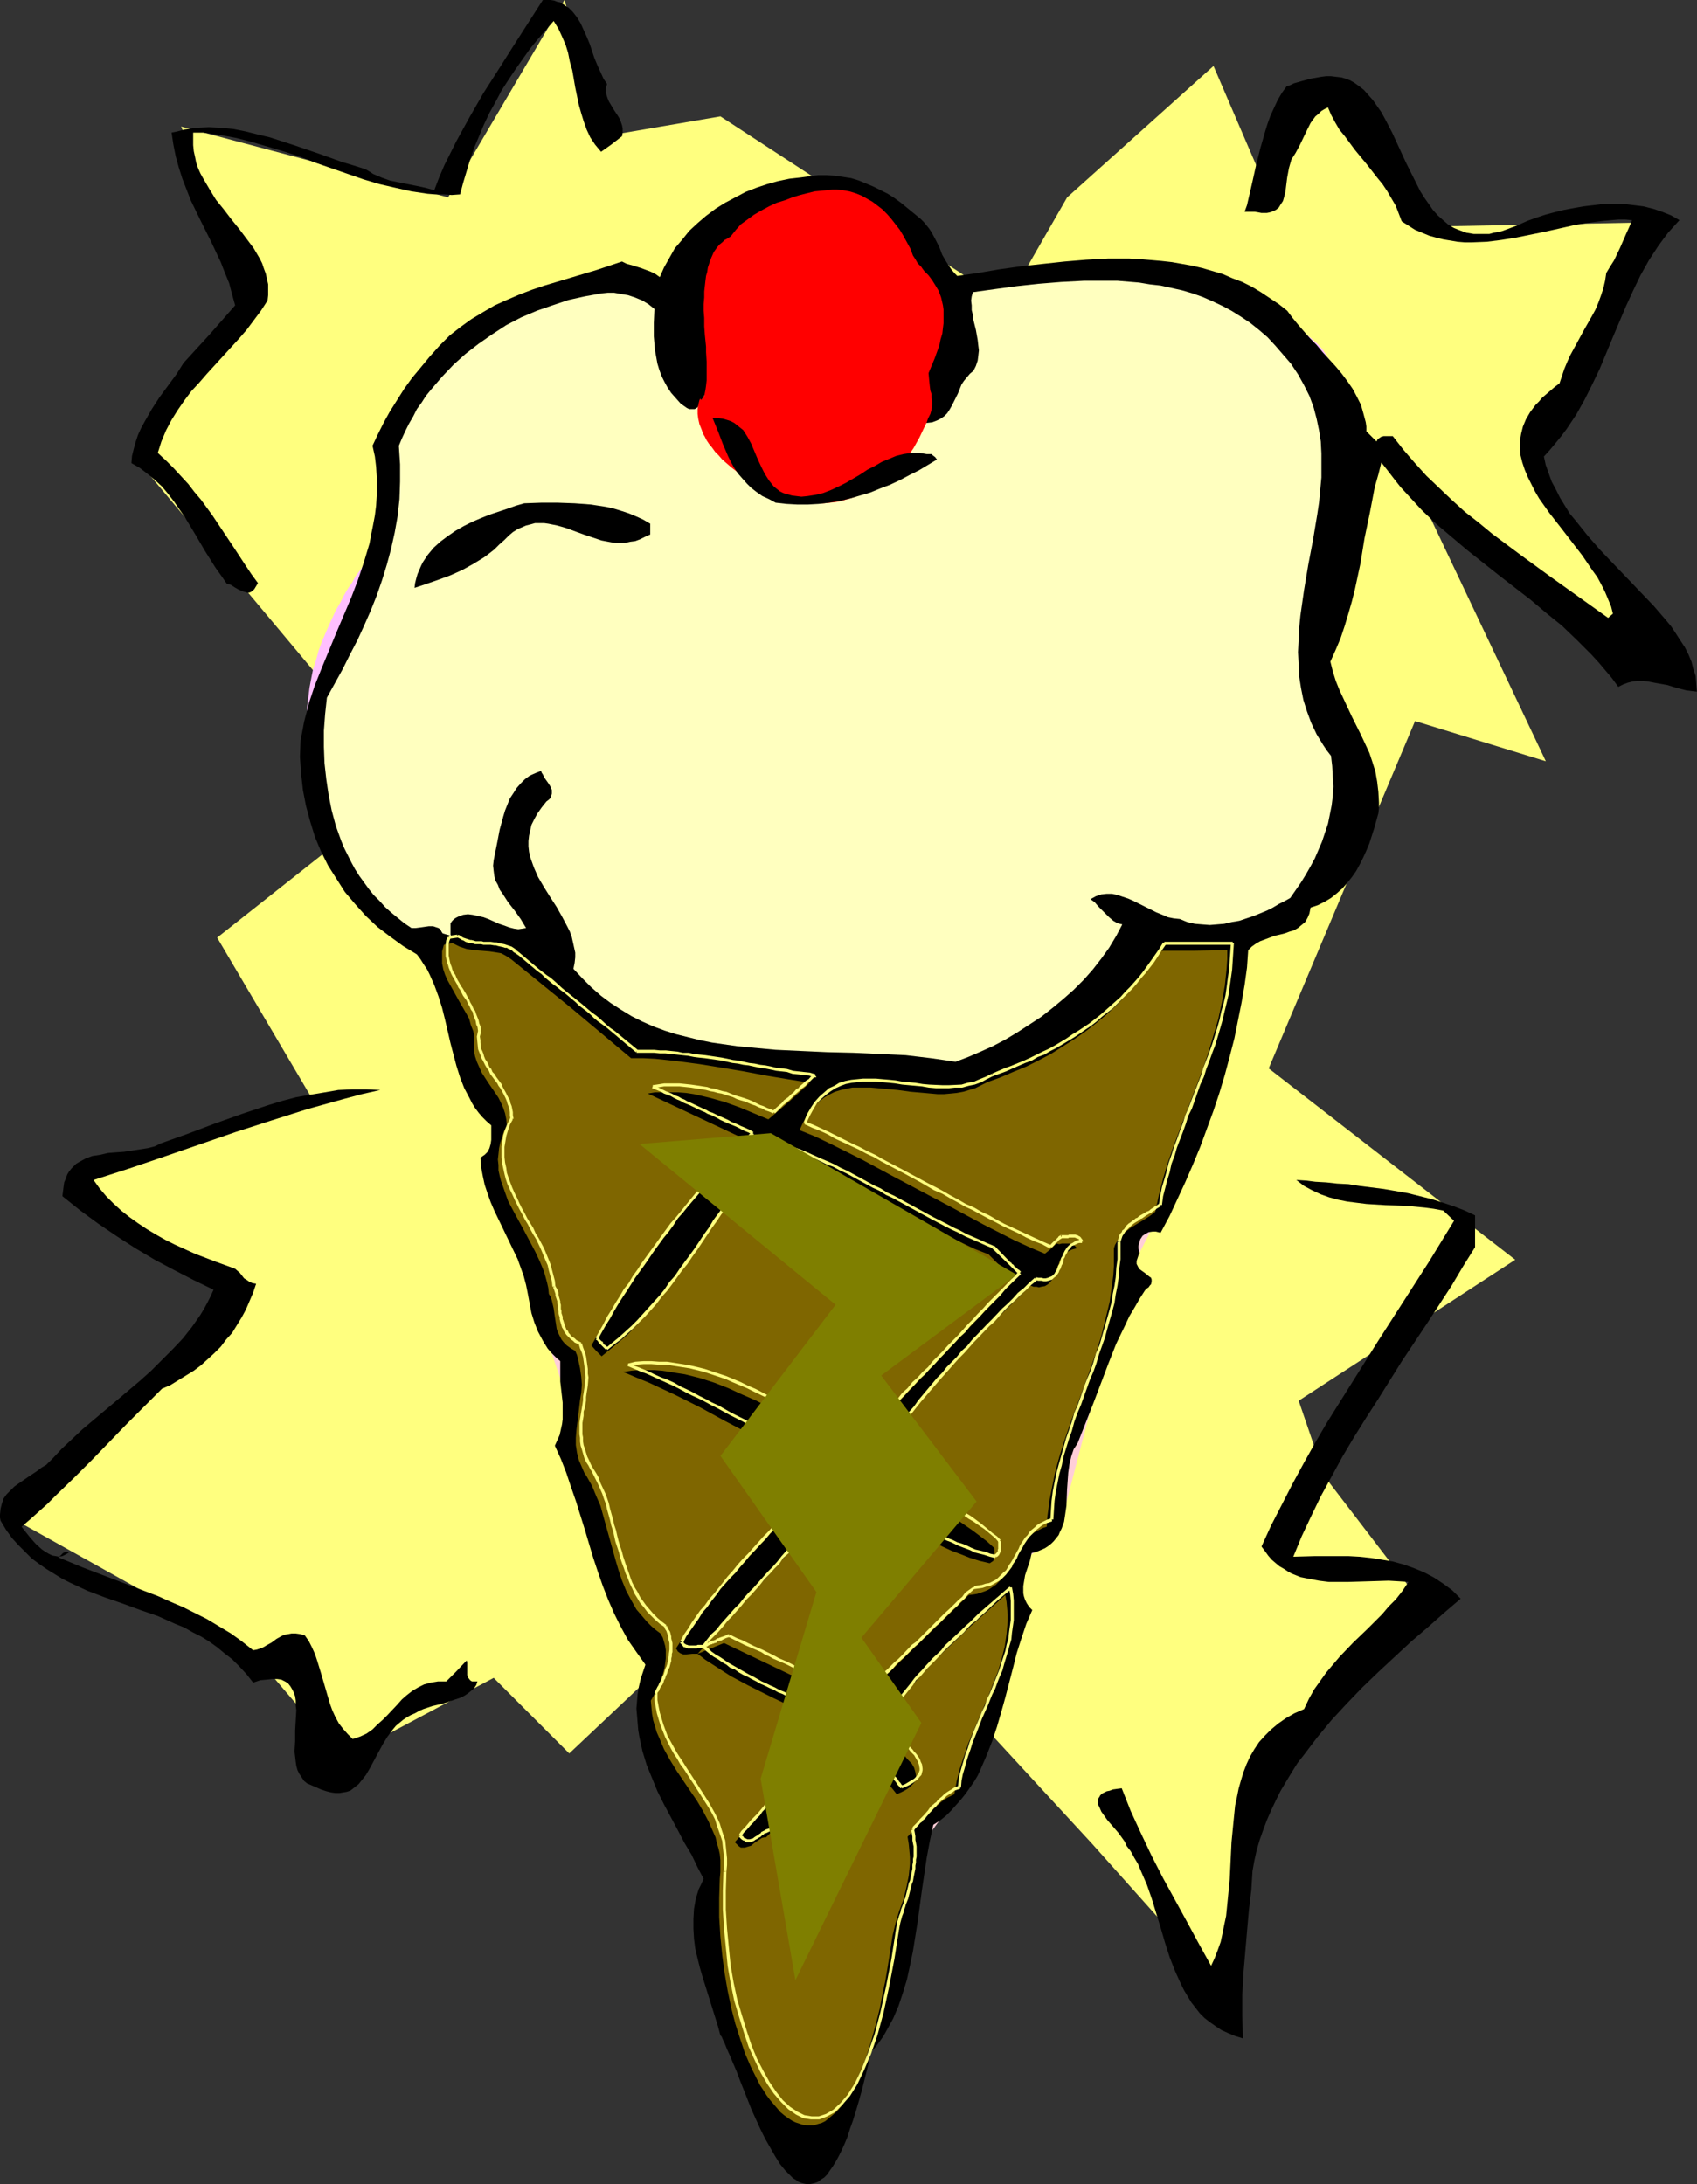
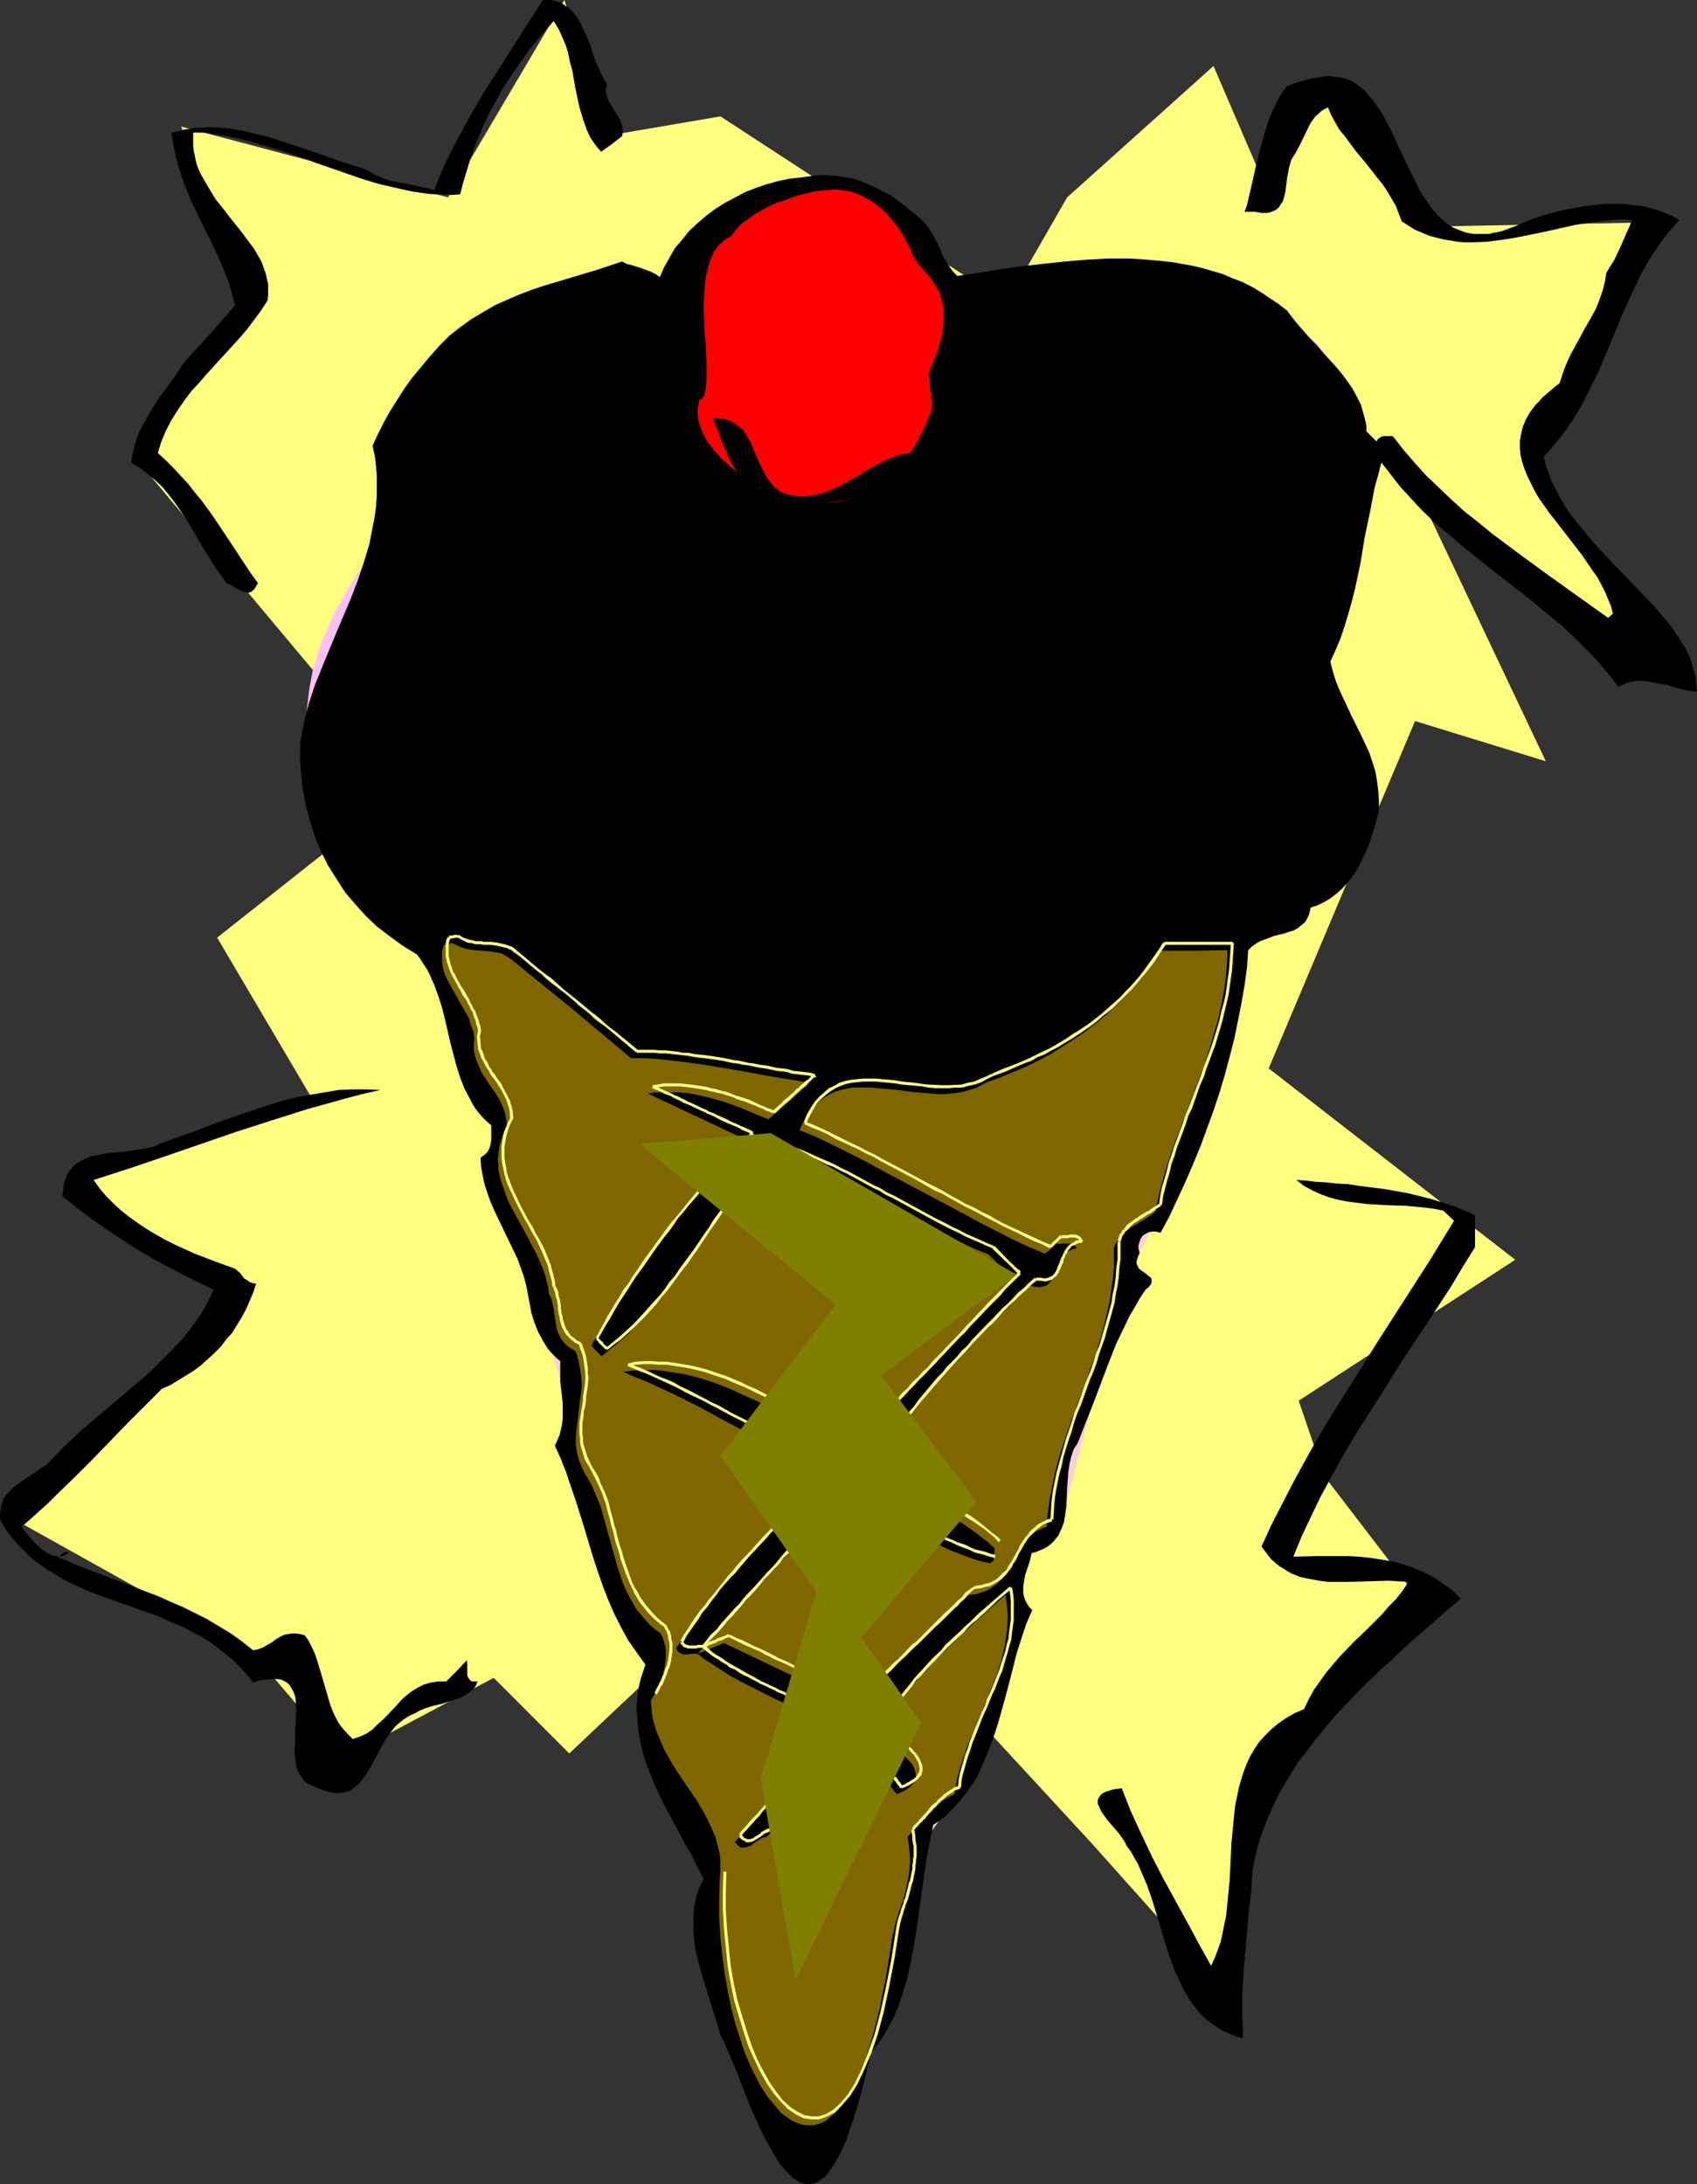
<svg xmlns="http://www.w3.org/2000/svg" xmlns:ns1="http://sodipodi.sourceforge.net/DTD/sodipodi-0.dtd" xmlns:ns2="http://www.inkscape.org/namespaces/inkscape" version="1.0" width="120.964mm" height="155.668mm" id="svg70" ns1:docname="Ice Cream Cone 49.wmf">
  <rect width="100%" height="100%" fill="#333333" stroke="none" />
  <ns1:namedview id="namedview70" pagecolor="#ffffff" bordercolor="#000000" borderopacity="0.25" ns2:showpageshadow="2" ns2:pageopacity="0.0" ns2:pagecheckerboard="0" ns2:deskcolor="#d1d1d1" ns2:document-units="mm" />
  <defs id="defs1">
    <pattern id="WMFhbasepattern" patternUnits="userSpaceOnUse" width="6" height="6" x="0" y="0" />
  </defs>
  <path style="fill:#ffff7f;fill-opacity:1;fill-rule:evenodd;stroke:none" d="m 48.805,34.096 19.07,47.508 -31.19,42.014 55.593,66.414 4.04,32.641 -37.816,29.894 25.534,43.306 -63.673,21.653 42.179,31.187 -59.794,59.95 65.127,36.358 24.403,28.602 40.725,-21.653 20.362,20.36 23.11,-21.815 85.328,10.988 32.483,35.227 35.23,39.428 10.828,-61.243 43.472,-42.014 -26.988,-35.227 -6.949,-20.36 58.34,-37.974 -66.42,-51.548 39.432,-93.561 35.23,10.827 -34.099,-71.908 58.502,39.267 L 410.965,122.163 442.156,59.95 382.361,61.081 355.373,21.815 340.343,48.962 326.93,17.775 287.498,53.163 271.176,81.604 194.089,31.349 162.899,36.681 152.072,0 120.72,53.163 Z" id="path1" />
  <path style="fill:#ffced8;fill-opacity:1;fill-rule:evenodd;stroke:none" d="m 109.892,232.206 24.403,70.454 -2.747,12.281 20.524,59.627 1.293,16.321 21.655,59.627 -1.293,16.321 17.615,36.681 -2.747,17.613 27.15,59.789 33.776,-85.643 14.868,-20.36 9.535,-37.812 1.293,-16.482 9.696,-6.787 17.615,-67.707 14.706,-28.602 17.777,-66.414 z" id="path2" />
  <path style="fill:#ffbfff;fill-opacity:1;fill-rule:evenodd;stroke:none" d="m 180.515,81.604 h -0.162 l -0.162,-0.162 -0.485,-0.162 -0.646,-0.323 -0.97,-0.323 -0.97,-0.323 -1.131,-0.323 -1.131,-0.485 -1.454,-0.323 -1.616,-0.485 -1.616,-0.323 -1.778,-0.323 -1.939,-0.323 -2.101,-0.162 -1.939,-0.162 h -2.263 -2.262 l -2.262,0.162 -2.424,0.162 -2.586,0.323 -2.424,0.485 -2.586,0.646 -2.586,0.808 -2.586,0.97 -2.586,1.293 -2.747,1.293 -2.586,1.616 -2.747,1.778 -2.586,2.101 -2.586,2.262 -2.586,2.424 -2.586,2.909 -2.424,2.747 -2.263,2.909 -1.939,2.585 -1.778,2.747 -1.616,2.424 -1.454,2.424 -1.293,2.424 -0.97,2.262 -0.97,2.101 -0.808,2.101 -0.646,1.939 -0.485,1.939 -0.485,1.778 -0.162,1.778 -0.162,1.616 -0.162,1.454 v 2.909 l 0.162,1.293 0.162,1.131 0.162,0.97 0.162,0.97 0.323,0.97 0.323,0.808 0.162,0.646 0.323,0.646 0.323,0.485 0.162,0.485 0.162,0.323 0.162,0.323 v 0 l 0.162,0.162 h -0.162 l -0.162,0.323 -0.323,0.323 -0.485,0.485 -0.485,0.646 -0.646,0.808 -0.808,0.808 -0.808,0.97 -0.808,1.131 -0.97,1.293 -0.97,1.454 -0.97,1.454 -1.131,1.454 -0.97,1.778 -1.131,1.616 -1.131,1.939 -0.97,1.939 -1.131,1.939 -0.97,2.101 -0.97,2.101 -0.97,2.262 -0.97,2.262 -0.808,2.262 -0.646,2.424 -0.808,2.424 -0.485,2.424 -0.485,2.585 -0.323,2.585 -0.323,2.585 -0.162,2.585 v 2.585 l 0.162,2.747 0.646,5.333 0.808,5.333 0.97,5.171 1.293,5.009 0.646,2.585 0.808,2.262 0.808,2.424 0.97,2.262 0.97,2.262 1.131,2.262 1.293,2.101 1.293,1.939 1.293,1.939 1.454,1.778 1.616,1.778 1.778,1.616 1.778,1.616 1.939,1.454 1.939,1.293 2.101,1.131 2.424,0.97 2.262,0.97 2.586,0.808 2.747,0.485 2.747,0.485 2.909,0.323 3.071,0.162 h 3.394 l 1.616,-0.162 1.454,0.162 2.909,0.162 2.747,0.485 2.586,0.808 2.262,0.808 2.262,1.131 2.101,1.131 1.939,1.454 1.939,1.454 1.939,1.616 3.717,3.555 1.778,1.778 1.939,1.939 2.101,1.939 1.939,1.778 2.262,1.939 2.262,1.778 2.586,1.778 2.747,1.616 2.747,1.616 3.232,1.454 3.394,1.454 3.555,1.293 1.939,0.485 2.101,0.485 2.101,0.485 2.101,0.323 2.424,0.485 2.262,0.323 2.424,0.162 2.586,0.162 2.747,0.162 2.747,0.162 h 2.747 3.071 l 3.071,-0.162 3.232,-0.162 3.394,-0.323 3.394,-0.323 3.394,-0.485 3.394,-0.323 3.232,-0.485 3.071,-0.485 3.071,-0.485 3.071,-0.646 2.909,-0.485 2.747,-0.646 2.586,-0.646 2.747,-0.646 2.586,-0.646 2.424,-0.646 2.424,-0.808 2.262,-0.646 4.363,-1.616 4.04,-1.454 3.717,-1.616 3.555,-1.616 3.232,-1.616 2.909,-1.778 2.747,-1.616 2.424,-1.778 2.262,-1.616 2.101,-1.616 1.778,-1.616 1.616,-1.616 1.454,-1.454 1.131,-1.454 1.131,-1.293 0.97,-1.293 0.808,-1.293 0.646,-0.97 0.485,-0.97 0.485,-0.97 0.323,-0.646 0.162,-0.485 0.162,-0.485 0.162,-0.323 v 0 h 0.162 0.323 l 0.646,0.162 h 0.808 l 0.97,0.162 h 1.131 l 1.293,0.162 1.454,0.162 h 1.616 l 1.778,0.162 h 1.778 1.939 l 4.04,-0.162 4.202,-0.323 4.363,-0.646 2.101,-0.485 1.939,-0.646 2.101,-0.646 1.939,-0.646 1.939,-0.97 1.778,-0.97 1.616,-1.131 1.616,-1.293 1.454,-1.293 1.293,-1.616 0.97,-1.616 0.97,-1.778 0.646,-2.101 0.485,-2.262 0.646,-4.525 0.323,-4.848 0.162,-4.848 v -4.686 l -0.162,-4.686 -0.323,-4.686 -0.485,-4.525 -0.485,-4.201 -0.646,-3.878 -0.323,-1.778 -0.323,-1.778 -0.323,-1.616 -0.162,-1.616 -0.323,-1.454 -0.323,-1.293 -0.162,-1.131 -0.323,-1.131 -0.162,-0.808 -0.162,-0.808 -0.162,-0.485 -0.162,-0.485 v -0.323 0 -0.162 -0.162 -0.162 l 0.162,-0.323 0.162,-0.485 v -0.485 l 0.162,-0.646 0.323,-0.646 0.323,-1.616 0.485,-1.939 0.485,-2.262 0.646,-2.424 0.485,-2.747 0.646,-2.909 0.646,-3.07 0.485,-3.232 0.485,-3.393 0.485,-3.393 0.485,-3.717 0.323,-3.555 0.323,-3.717 0.323,-3.878 v -3.717 -3.717 -3.555 l -0.323,-3.555 -0.323,-3.555 -0.646,-3.555 -0.646,-3.232 -0.97,-3.07 -1.131,-2.909 -1.293,-2.747 -1.616,-2.424 -0.808,-1.293 -0.97,-1.131 -0.97,-0.97 -1.131,-0.97 -0.97,-0.808 -1.293,-0.808 -2.424,-1.454 -2.747,-1.293 -3.071,-1.293 -3.071,-1.293 -3.232,-0.97 -3.394,-0.97 -3.555,-0.97 -3.555,-0.808 -3.717,-0.646 -3.717,-0.646 -7.596,-1.131 -7.596,-0.808 -7.434,-0.646 -3.555,-0.162 -3.555,-0.323 -3.394,-0.162 h -3.232 l -3.071,-0.162 h -3.071 -2.747 -4.848 -2.101 -1.778 -1.454 -1.293 l -0.97,0.162 h -0.646 z" id="path3" />
  <path style="fill:#ffffff;fill-opacity:1;fill-rule:evenodd;stroke:none" d="m 186.817,81.604 h -0.162 l -0.162,-0.162 h -0.323 l -0.485,-0.162 -0.485,-0.323 -0.646,-0.162 -0.808,-0.323 -0.808,-0.162 -0.97,-0.323 -1.131,-0.323 -1.131,-0.162 -1.131,-0.162 -2.586,-0.323 -2.909,-0.162 h -1.616 -1.454 l -1.616,0.162 -1.778,0.323 -1.616,0.323 -1.778,0.485 -1.616,0.485 -1.778,0.646 -1.778,0.808 -1.778,0.97 -1.778,1.131 -1.939,1.131 -1.616,1.293 -1.778,1.616 -1.778,1.616 -1.778,1.939 -1.616,1.939 -1.454,1.778 -1.293,1.939 -1.293,1.778 -0.97,1.616 -0.97,1.616 -0.808,1.616 -0.808,1.454 -0.485,1.454 -0.646,1.454 -0.323,1.293 -0.485,1.293 -0.162,1.293 -0.162,1.131 -0.162,1.131 -0.162,0.97 v 1.939 l 0.323,1.616 0.162,1.293 0.323,1.293 0.485,0.808 0.162,0.646 0.323,0.485 v 0 0.162 h -0.162 l -0.162,0.323 -0.323,0.323 -0.323,0.485 -0.485,0.485 -0.485,0.646 -0.485,0.646 -0.646,0.808 -0.646,0.808 -1.293,1.939 -1.454,2.101 -1.454,2.424 -1.454,2.585 -1.293,2.909 -1.293,2.909 -0.97,3.232 -0.97,3.232 -0.323,1.778 -0.162,1.616 -0.162,1.778 -0.162,1.778 v 1.778 l 0.162,1.778 0.323,3.555 0.646,3.555 0.646,3.555 0.808,3.393 0.97,3.393 1.293,3.07 1.293,2.909 0.808,1.454 0.97,1.454 0.97,1.293 0.97,1.131 0.97,1.293 1.293,1.131 1.131,0.97 1.293,0.97 1.454,0.808 1.293,0.808 1.616,0.646 1.616,0.646 1.616,0.485 1.939,0.485 1.778,0.162 1.939,0.162 2.262,0.162 h 2.101 2.101 l 1.939,0.162 1.939,0.323 1.616,0.485 1.616,0.646 1.454,0.646 1.454,0.97 1.293,0.808 1.293,1.131 1.293,0.97 2.424,2.424 2.586,2.424 2.747,2.585 1.454,1.131 1.616,1.293 1.616,1.131 1.939,1.131 1.939,1.131 2.101,0.97 2.262,0.97 2.424,0.808 2.586,0.646 2.909,0.646 3.232,0.485 3.394,0.162 1.778,0.162 h 1.778 1.939 1.939 2.101 l 2.262,-0.162 2.262,-0.162 2.262,-0.323 4.525,-0.485 4.363,-0.646 4.04,-0.808 3.717,-0.646 3.555,-0.97 3.394,-0.808 3.232,-0.97 2.909,-0.97 2.747,-1.131 2.424,-1.131 2.424,-0.97 2.101,-1.131 1.939,-1.131 1.778,-1.131 1.778,-1.131 1.454,-1.131 1.293,-1.131 1.293,-0.97 0.97,-1.131 0.97,-0.97 0.97,-0.97 0.646,-0.97 0.646,-0.808 0.485,-0.808 0.485,-0.808 0.323,-0.646 0.323,-0.485 0.323,-0.646 0.162,-0.323 v -0.323 l 0.162,-0.162 v 0 0 h 0.323 0.323 l 0.485,0.162 h 0.808 l 0.646,0.162 h 0.97 l 0.97,0.162 h 1.131 1.131 2.586 2.747 l 2.747,-0.323 2.909,-0.485 2.747,-0.646 1.454,-0.323 1.293,-0.646 1.293,-0.485 1.131,-0.646 1.131,-0.808 1.131,-0.808 0.97,-0.97 0.808,-0.97 0.808,-1.131 0.485,-1.293 0.646,-1.293 0.323,-1.454 0.323,-3.232 0.323,-3.232 v -3.232 -3.232 l -0.162,-3.07 -0.323,-3.232 -0.323,-2.909 -0.323,-2.909 -0.323,-2.585 -0.485,-2.424 -0.485,-2.101 -0.323,-1.939 -0.162,-0.808 -0.162,-0.646 -0.162,-0.646 -0.162,-0.485 v -0.485 l -0.162,-0.162 v -0.162 -0.162 0 l 0.162,-0.485 0.162,-0.646 0.323,-0.808 0.162,-1.131 0.323,-1.293 0.323,-1.454 0.485,-1.778 0.323,-1.778 0.323,-1.939 0.485,-1.939 0.323,-2.262 0.323,-2.262 0.323,-2.424 0.646,-4.848 0.323,-5.009 0.162,-5.009 -0.162,-2.424 -0.162,-2.424 -0.162,-2.262 -0.485,-2.262 -0.485,-2.262 -0.646,-2.101 -0.646,-1.939 -0.97,-1.939 -0.97,-1.616 -1.293,-1.616 -1.293,-1.293 -1.616,-1.131 -1.616,-0.97 -1.778,-0.808 -2.101,-0.97 -1.939,-0.808 -2.262,-0.646 -2.263,-0.646 -2.262,-0.646 -2.424,-0.485 -5.01,-0.97 -5.01,-0.646 -5.171,-0.646 -5.01,-0.323 -4.687,-0.323 -2.262,-0.162 h -2.262 l -2.101,-0.162 h -1.939 -1.939 -4.525 -1.293 -1.778 -0.646 -0.485 z" id="path4" />
  <path style="fill:#000000;fill-opacity:1;fill-rule:evenodd;stroke:none" d="m 14.221,392.828 2.424,-2.585 2.747,-2.585 2.747,-2.585 3.071,-2.585 3.071,-2.585 3.071,-2.585 6.303,-5.333 3.071,-2.747 2.909,-2.909 2.909,-2.909 2.747,-2.909 2.424,-3.07 2.262,-3.232 0.97,-1.616 0.97,-1.778 0.808,-1.616 0.808,-1.778 -5.333,-2.585 -5.333,-2.747 -5.171,-2.747 -5.171,-3.07 -5.01,-3.232 -5.01,-3.393 -4.848,-3.555 -4.848,-3.878 0.162,-1.293 0.162,-1.293 0.162,-1.131 0.485,-1.131 0.323,-0.97 0.485,-0.808 0.646,-0.808 0.646,-0.646 0.646,-0.646 0.808,-0.485 1.778,-0.97 1.778,-0.646 2.101,-0.323 2.101,-0.485 2.101,-0.162 2.262,-0.162 2.101,-0.323 2.101,-0.323 2.101,-0.323 1.939,-0.485 1.616,-0.808 7.272,-2.585 7.272,-2.747 7.272,-2.585 7.272,-2.424 3.717,-1.131 3.717,-0.97 3.717,-0.646 3.879,-0.646 3.717,-0.646 3.717,-0.162 h 3.879 l 3.717,0.162 -5.01,1.131 -4.848,1.293 -9.858,2.747 -9.696,3.07 -9.535,3.07 -19.231,6.625 -9.535,3.232 -9.535,3.07 1.616,2.262 1.778,2.101 1.939,1.939 2.101,1.939 2.262,1.778 2.262,1.616 2.424,1.616 2.424,1.454 2.586,1.454 2.586,1.293 5.333,2.424 5.495,2.101 5.333,1.939 1.293,1.131 1.131,1.454 0.808,0.485 0.646,0.485 0.808,0.323 0.97,0.162 -0.808,2.424 -0.97,2.262 -0.97,2.262 -1.131,2.101 -1.293,2.101 -1.293,2.101 -1.616,1.778 -1.454,1.939 -1.778,1.778 -1.778,1.616 -1.778,1.616 -1.939,1.454 -2.101,1.293 -2.101,1.293 -2.101,1.293 -2.262,0.97 -2.262,2.262 -2.262,2.262 -2.262,2.262 -2.424,2.424 -9.535,9.857 -4.848,4.848 -4.848,4.686 -2.424,2.424 -4.687,4.201 -2.262,1.939 0.485,0.646 0.646,0.808 1.293,1.616 1.454,1.616 1.616,1.454 0.97,0.646 0.808,0.485 0.97,0.485 0.97,0.162 0.808,0.162 0.97,-0.162 0.97,-0.485 0.808,-0.485 -0.485,-0.162 h -0.485 l -0.323,0.162 -0.323,0.162 -0.646,0.646 -0.646,0.485 6.626,2.747 6.787,2.585 6.787,2.585 6.787,2.585 3.232,1.454 3.394,1.454 3.232,1.616 3.232,1.616 3.232,1.939 3.232,1.939 2.909,2.101 3.071,2.424 0.97,-0.162 0.97,-0.323 0.808,-0.323 0.808,-0.485 1.454,-0.808 1.293,-0.97 1.454,-0.808 0.808,-0.323 0.97,-0.162 0.808,-0.162 h 1.131 l 1.131,0.162 1.293,0.323 1.131,1.616 0.808,1.616 0.808,1.778 0.646,1.939 1.131,3.717 1.131,3.878 1.131,3.878 0.646,1.778 0.808,1.778 0.97,1.778 1.131,1.454 1.293,1.454 1.293,1.293 1.939,-0.646 1.778,-0.808 1.616,-1.131 1.293,-1.293 1.454,-1.293 1.293,-1.293 2.586,-2.747 1.293,-1.454 1.293,-1.131 1.454,-1.131 1.616,-0.97 1.616,-0.808 1.778,-0.485 0.97,-0.162 0.97,-0.162 h 1.131 1.131 l 2.747,-2.747 2.747,-2.909 0.162,0.646 v 0.808 0.808 0.808 0.808 l 0.162,0.646 0.485,0.646 0.323,0.323 0.323,0.162 h 0.808 0.646 l -0.323,0.97 -0.646,0.97 -0.808,0.646 -0.808,0.646 -0.97,0.646 -0.97,0.485 -2.424,0.808 -2.424,0.808 -2.747,0.646 -2.424,0.808 -1.131,0.485 -1.131,0.646 -1.131,0.485 -1.131,0.646 -0.97,0.646 -0.97,0.808 -0.97,0.808 -0.808,0.97 -1.454,1.939 -1.293,2.101 -1.131,2.101 -1.131,2.101 -1.131,2.101 -1.131,1.939 -1.293,1.616 -0.646,0.808 -0.808,0.646 -0.808,0.646 -0.646,0.485 -0.97,0.323 -0.97,0.162 -0.97,0.162 h -1.131 l -1.131,-0.162 -1.293,-0.323 -1.454,-0.485 -1.454,-0.646 -1.131,-0.485 -1.131,-0.485 -0.808,-0.646 -0.646,-0.97 -0.646,-0.97 -0.485,-0.97 -0.323,-1.131 -0.162,-1.131 -0.323,-2.747 0.162,-2.747 v -2.909 l 0.162,-2.747 0.162,-2.747 -0.162,-1.293 v -1.293 l -0.162,-1.131 -0.323,-0.97 -0.485,-0.97 -0.485,-0.808 -0.646,-0.808 -0.808,-0.485 -0.97,-0.485 -1.131,-0.162 h -1.293 l -1.454,0.162 -1.778,0.162 -1.939,0.646 -1.778,-2.262 -1.939,-2.101 -1.939,-1.939 -2.101,-1.616 -1.939,-1.616 -2.262,-1.616 -2.101,-1.293 -2.262,-1.131 -2.262,-1.293 -2.424,-0.97 -4.687,-2.101 -4.687,-1.616 -4.848,-1.778 -4.687,-1.616 -4.687,-1.778 -4.525,-2.101 -2.262,-1.131 -2.101,-1.293 -2.101,-1.293 -2.101,-1.454 L 8.565,419.814 6.787,418.036 5.01,416.259 3.232,414.32 1.616,412.057 0.162,409.633 0,408.826 v -0.808 l 0.162,-1.616 0.323,-1.293 0.485,-1.454 0.808,-1.131 0.97,-0.97 1.131,-1.131 1.131,-0.808 2.586,-1.778 2.424,-1.616 1.293,-0.97 1.131,-0.646 0.97,-0.97 z" id="path5" />
  <path style="fill:#000000;fill-opacity:1;fill-rule:evenodd;stroke:none" d="m 49.452,97.763 6.949,-7.595 6.949,-7.918 -0.808,-2.909 -0.808,-3.07 -1.131,-2.747 -1.131,-2.909 -2.586,-5.494 -2.747,-5.494 -2.747,-5.656 -1.131,-2.909 -1.131,-2.909 -0.97,-3.07 -0.808,-2.909 -0.646,-3.232 -0.485,-3.232 1.616,-0.323 1.778,-0.485 3.232,-0.485 3.394,-0.162 3.232,0.162 3.394,0.323 3.232,0.646 3.232,0.808 3.394,0.808 6.464,2.101 6.626,2.262 6.303,2.262 3.232,0.97 3.071,0.97 1.131,0.646 0.97,0.646 2.262,0.97 2.262,0.808 2.424,0.485 4.848,0.97 2.262,0.485 2.424,0.646 1.293,-3.393 1.454,-3.393 1.616,-3.232 1.616,-3.232 3.555,-6.464 3.717,-6.464 4.04,-6.302 3.879,-6.14 4.04,-6.302 L 146.254,0 h 1.131 0.97 l 0.97,0.162 0.808,0.323 0.808,0.162 0.808,0.485 0.646,0.485 0.808,0.485 1.131,1.131 1.131,1.454 0.97,1.616 0.808,1.778 0.808,1.778 0.808,1.939 1.293,3.878 0.808,1.939 0.808,1.778 0.808,1.778 0.97,1.454 -0.323,1.131 v 0.97 l 0.162,0.808 0.323,0.97 0.323,0.808 0.485,0.808 0.97,1.616 0.97,1.454 0.485,0.808 0.323,0.808 0.323,0.97 0.162,0.808 v 1.131 l -0.162,0.97 -2.909,2.262 -2.747,1.939 -1.616,-1.939 -1.293,-1.939 -0.97,-2.101 -0.808,-2.262 -0.646,-2.101 -0.646,-2.262 -0.97,-4.686 -0.808,-4.686 -0.646,-2.262 -0.485,-2.424 -0.646,-2.101 -0.97,-2.262 -0.97,-2.101 -1.293,-2.101 -2.262,2.585 -2.101,2.424 -2.101,2.585 -1.939,2.747 -1.939,2.747 -1.939,2.909 -1.778,2.747 -1.616,3.07 -1.616,2.909 -1.454,3.07 -1.293,3.07 -1.293,3.07 -1.131,3.232 -0.97,3.232 -0.97,3.232 -0.808,3.07 -2.262,0.162 -2.263,-0.162 h -2.101 l -2.101,-0.162 -4.363,-0.646 -4.363,-0.97 -4.202,-0.97 -4.363,-1.293 -4.202,-1.454 -4.202,-1.454 -4.202,-1.454 -4.202,-1.616 -4.363,-1.454 -4.363,-1.293 -4.363,-1.293 -4.363,-1.131 -4.363,-0.808 -4.525,-0.646 h -2.747 v 1.778 1.616 l 0.162,1.616 0.323,1.454 0.323,1.616 0.485,1.454 0.646,1.454 0.808,1.454 1.616,2.747 1.778,2.909 2.101,2.585 2.101,2.747 2.101,2.585 1.939,2.585 1.939,2.585 1.616,2.747 0.646,1.293 0.485,1.454 0.485,1.293 0.323,1.454 0.323,1.454 v 1.293 1.616 l -0.162,1.454 -1.778,2.747 -1.939,2.585 -1.939,2.585 -2.101,2.424 -8.565,9.372 -2.101,2.424 -2.101,2.262 -1.939,2.585 -1.778,2.585 -1.616,2.585 -1.454,2.747 -1.293,3.07 -0.97,3.07 2.262,2.101 2.101,2.101 1.939,2.101 1.939,2.101 1.616,2.101 1.778,2.101 3.071,4.201 2.909,4.363 2.909,4.363 3.071,4.686 1.616,2.424 1.778,2.424 -0.485,0.808 -0.485,0.808 -0.485,0.485 -0.485,0.323 -0.485,0.162 h -0.485 l -0.485,-0.162 -0.646,-0.162 -1.131,-0.485 -1.131,-0.646 -0.97,-0.646 -1.131,-0.323 -1.454,-2.101 -1.616,-2.262 -2.747,-4.363 -2.747,-4.686 -2.747,-4.525 -1.454,-2.101 -1.454,-2.101 -1.616,-2.101 -1.616,-1.939 -1.939,-1.778 -1.939,-1.616 -2.101,-1.616 -2.262,-1.293 0.162,-1.939 0.485,-1.939 0.485,-1.778 0.646,-1.939 0.808,-1.778 0.97,-1.778 1.939,-3.393 2.101,-3.232 2.262,-3.07 2.262,-3.07 z" id="path6" />
  <path style="fill:#000000;fill-opacity:1;fill-rule:evenodd;stroke:none" d="m 100.358,120.062 0.646,2.909 0.323,2.747 0.162,2.585 v 2.747 2.585 l -0.162,2.585 -0.323,2.585 -0.485,2.585 -0.485,2.424 -0.485,2.585 -1.454,4.848 -1.616,4.848 -1.778,4.686 -4.04,9.534 -3.879,9.372 -1.939,4.848 -1.616,4.848 -1.293,5.009 -0.485,2.585 -0.485,2.424 -0.162,4.525 0.323,4.525 0.485,4.363 0.808,4.201 1.131,4.201 1.293,4.201 1.616,3.878 1.939,3.878 2.262,3.555 2.262,3.555 2.747,3.232 2.909,3.232 3.071,2.909 3.394,2.585 3.555,2.585 3.717,2.262 0.97,1.293 0.808,1.293 0.97,1.454 0.646,1.293 1.293,2.909 1.131,3.07 0.97,3.07 0.808,3.232 1.454,6.302 0.808,3.07 0.808,3.07 0.97,3.07 1.131,2.909 1.454,2.747 0.646,1.293 0.808,1.293 0.97,1.293 0.97,1.131 1.131,1.131 1.293,1.131 v 1.293 1.293 1.293 l -0.162,1.131 -0.323,1.131 -0.485,0.97 -0.323,0.323 -0.485,0.485 -0.485,0.323 -0.646,0.485 0.162,2.424 0.485,2.585 0.485,2.262 0.808,2.424 0.808,2.262 0.97,2.262 2.101,4.363 2.101,4.363 2.101,4.363 0.808,2.262 0.808,2.262 0.646,2.424 0.485,2.424 0.485,2.585 0.485,2.585 0.808,2.585 0.97,2.424 1.293,2.424 1.293,2.101 0.808,0.97 0.808,0.808 0.808,0.808 0.97,0.808 v 1.293 1.454 2.747 l 0.646,5.656 v 2.909 1.616 l -0.162,1.293 -0.323,1.454 -0.323,1.454 -0.646,1.454 -0.646,1.454 1.616,3.555 1.454,3.717 1.293,3.878 1.293,3.717 2.424,7.756 2.262,7.595 1.293,3.878 1.293,3.717 1.454,3.717 1.616,3.717 1.778,3.555 1.939,3.555 2.262,3.232 2.424,3.393 -0.646,1.939 -0.646,1.939 -0.485,2.101 -0.323,1.939 -0.162,1.939 -0.162,1.939 0.162,1.939 0.162,1.939 0.162,1.939 0.323,1.939 0.808,3.717 1.131,3.717 1.454,3.555 1.454,3.555 1.778,3.555 3.717,6.948 1.778,3.393 1.939,3.232 1.616,3.393 1.616,3.07 -0.646,1.454 -0.646,1.293 -0.808,2.585 -0.485,2.747 -0.162,2.747 v 2.585 l 0.162,2.747 0.323,2.585 0.646,2.747 0.646,2.585 0.808,2.747 1.616,5.171 1.616,5.171 0.808,2.585 0.646,2.424 0.323,0.323 0.485,1.131 0.323,0.646 0.646,1.616 0.808,1.778 0.808,1.939 0.97,2.262 0.485,1.293 0.485,1.293 0.97,2.424 2.101,5.332 2.424,5.333 1.293,2.585 1.293,2.262 1.293,2.262 1.293,2.101 1.454,1.778 1.454,1.454 0.646,0.646 0.808,0.485 0.646,0.485 0.808,0.323 0.646,0.162 0.808,0.162 h 0.808 l 0.808,-0.162 0.646,-0.162 0.808,-0.323 0.808,-0.646 0.808,-0.485 0.808,-0.808 0.646,-0.97 0.808,-1.131 0.808,-1.293 0.808,-1.454 0.808,-1.616 0.808,-1.778 0.808,-1.939 0.646,-2.101 0.808,-2.262 0.808,-2.585 0.808,-2.747 0.808,-2.909 0.808,-3.232 0.808,-3.232 0.808,-3.717 1.293,-1.454 0.97,-1.293 1.131,-1.616 0.808,-1.454 1.778,-3.232 1.454,-3.393 1.131,-3.393 1.131,-3.717 0.808,-3.717 0.808,-3.878 0.646,-4.04 0.646,-4.04 1.131,-8.403 0.646,-4.363 0.646,-4.363 0.808,-4.363 0.97,-4.525 1.778,-1.131 1.616,-1.293 1.454,-1.454 1.293,-1.454 1.293,-1.454 1.293,-1.616 1.131,-1.616 1.131,-1.616 0.97,-1.616 0.808,-1.778 1.616,-3.717 1.454,-3.717 1.293,-3.878 1.131,-3.878 1.131,-4.04 2.101,-8.08 0.97,-3.878 1.293,-4.04 1.293,-3.878 1.616,-3.717 -0.808,-0.808 -0.646,-0.97 -0.485,-0.97 -0.323,-0.97 -0.162,-0.808 v -0.97 -0.97 l 0.162,-0.97 0.323,-1.939 0.646,-1.939 0.646,-1.939 0.485,-2.101 1.293,-0.323 1.131,-0.485 1.131,-0.485 0.97,-0.646 0.808,-0.646 0.646,-0.646 0.646,-0.808 0.646,-0.808 0.323,-0.808 0.485,-0.97 0.646,-1.778 0.323,-2.101 0.323,-2.262 0.162,-4.363 0.323,-4.525 0.323,-2.262 0.485,-2.101 0.646,-1.939 0.646,-0.97 0.485,-0.808 2.101,-5.333 2.101,-5.332 4.04,-10.665 2.101,-5.332 2.424,-5.009 1.131,-2.424 1.454,-2.424 1.293,-2.262 1.454,-2.262 0.485,-0.485 0.485,-0.323 0.323,-0.485 0.323,-0.323 0.162,-0.646 v -0.646 l -0.162,-0.485 -0.485,-0.323 -0.97,-0.808 -1.131,-0.808 -0.646,-0.485 -0.323,-0.646 -0.323,-0.646 v -0.808 l 0.162,-0.485 0.162,-0.485 0.162,-0.485 0.323,-0.646 -0.162,-0.646 -0.162,-0.646 v -0.646 l 0.162,-0.646 0.162,-0.485 0.162,-0.646 0.646,-0.97 0.485,-0.323 1.131,-0.646 1.131,-0.162 h 0.808 l 0.646,0.162 0.646,0.162 2.424,-4.525 2.101,-4.525 2.101,-4.525 2.101,-4.848 1.939,-4.686 1.778,-4.848 1.778,-4.848 1.616,-4.848 1.454,-4.848 1.293,-4.848 1.293,-5.009 0.97,-4.848 0.97,-4.848 0.808,-4.686 0.646,-4.686 0.323,-4.686 0.97,-0.97 1.131,-0.808 1.131,-0.646 1.293,-0.485 2.586,-0.97 2.747,-0.646 1.293,-0.485 1.131,-0.323 1.131,-0.646 0.97,-0.808 0.97,-0.808 0.646,-1.131 0.485,-1.131 0.162,-0.808 0.162,-0.808 1.939,-0.646 1.939,-0.97 1.616,-0.97 1.616,-1.293 1.454,-1.293 1.293,-1.454 1.293,-1.616 1.131,-1.616 0.97,-1.778 0.97,-1.939 0.808,-1.778 0.808,-1.939 1.293,-4.04 1.131,-4.04 0.162,-1.454 v -1.454 l -0.162,-2.909 -0.323,-2.747 -0.485,-2.747 -0.808,-2.585 -0.808,-2.424 -2.263,-4.848 -2.424,-4.848 -2.263,-4.848 -1.131,-2.424 -0.97,-2.424 -0.808,-2.585 -0.646,-2.585 1.454,-3.232 1.293,-3.07 1.131,-3.393 0.97,-3.232 0.97,-3.393 0.808,-3.232 1.454,-6.787 1.131,-6.948 1.454,-6.948 1.293,-6.787 0.97,-3.393 0.808,-3.232 1.778,2.262 1.616,2.101 1.778,2.262 1.939,2.101 3.717,4.04 3.879,3.717 4.202,3.555 4.202,3.555 8.565,6.787 8.565,6.625 4.202,3.555 4.202,3.393 4.04,3.878 3.879,3.878 1.939,2.101 1.778,2.101 1.778,2.101 1.778,2.424 1.293,-0.646 1.293,-0.485 1.293,-0.323 1.293,-0.162 h 1.454 l 1.293,0.162 2.586,0.485 2.747,0.485 2.586,0.808 2.586,0.646 2.747,0.323 -0.162,-2.101 -0.162,-2.101 -0.646,-1.939 -0.485,-1.939 -0.808,-1.939 -0.97,-1.939 -1.293,-1.939 -1.131,-1.778 -1.293,-1.939 -1.616,-1.939 -3.071,-3.555 -3.555,-3.717 -3.555,-3.717 -7.272,-7.595 -3.394,-3.878 -3.232,-4.04 -1.616,-1.939 -1.293,-2.101 -1.293,-2.101 -1.131,-2.262 -1.131,-2.101 -0.808,-2.262 -0.808,-2.262 -0.485,-2.262 1.616,-1.778 1.616,-1.939 1.454,-1.778 1.454,-1.939 1.293,-1.939 1.293,-1.939 2.262,-4.04 2.101,-4.201 1.939,-4.04 3.555,-8.564 3.555,-8.403 1.939,-4.201 1.939,-4.04 2.262,-4.04 2.424,-3.717 1.293,-1.778 1.454,-1.939 1.454,-1.616 1.616,-1.778 -2.262,-1.293 -2.424,-0.97 -2.424,-0.808 -2.586,-0.646 -2.586,-0.323 -2.747,-0.323 h -2.747 -2.586 l -2.747,0.323 -2.747,0.323 -2.747,0.485 -2.586,0.485 -2.586,0.646 -2.424,0.646 -2.424,0.808 -2.263,0.808 -2.909,1.293 -1.293,0.485 -1.293,0.485 -1.293,0.485 -1.293,0.323 -1.131,0.162 -1.131,0.323 h -2.101 -2.101 l -1.939,-0.323 -1.778,-0.646 -1.616,-0.646 -1.616,-0.97 -1.293,-1.131 -1.454,-1.293 -1.293,-1.454 -1.131,-1.616 -1.131,-1.616 -1.131,-1.778 -1.939,-3.878 -1.939,-3.878 -3.717,-8.08 -1.939,-3.717 -0.97,-1.778 -1.131,-1.616 -1.131,-1.616 -1.293,-1.454 -1.131,-1.293 -1.454,-1.131 -1.131,-0.808 -1.131,-0.646 -1.293,-0.485 -1.131,-0.323 -1.454,-0.162 -1.293,-0.162 h -1.293 l -1.293,0.162 -2.747,0.485 -2.424,0.646 -2.262,0.646 -0.97,0.485 -0.97,0.323 -1.293,1.778 -1.131,1.939 -0.97,2.101 -0.97,2.101 -0.808,2.262 -0.646,2.101 -1.293,4.525 -1.131,4.525 -0.97,4.363 -0.97,4.201 -0.485,2.101 -0.646,1.778 h 2.747 l 0.97,0.162 0.808,0.162 h 0.808 0.646 l 0.808,-0.162 0.485,-0.162 1.131,-0.485 0.808,-0.646 0.485,-0.808 0.646,-0.97 0.323,-1.131 0.323,-1.293 0.162,-1.293 0.162,-1.293 0.162,-1.293 0.485,-2.585 0.323,-1.131 0.323,-1.131 1.131,-1.778 1.131,-2.101 1.939,-4.04 0.97,-1.939 1.293,-1.778 0.808,-0.646 0.808,-0.808 0.808,-0.485 0.97,-0.485 0.808,1.939 1.131,2.101 1.131,1.939 1.454,1.778 2.747,3.717 3.071,3.717 2.909,3.717 1.454,1.778 1.293,1.939 1.131,1.939 1.131,1.939 0.808,2.101 0.808,2.101 1.778,1.131 1.778,1.131 1.939,0.808 1.939,0.808 1.778,0.485 1.939,0.485 1.939,0.323 1.939,0.323 1.939,0.162 h 1.939 l 4.04,-0.162 3.879,-0.485 4.04,-0.646 7.919,-1.616 7.919,-1.778 4.04,-0.646 3.879,-0.485 3.717,-0.323 h 1.939 l 1.778,0.162 -0.808,1.939 -0.808,1.778 -1.616,3.717 -1.616,3.393 -1.131,1.778 -0.97,1.616 -0.323,2.101 -0.485,2.101 -0.646,1.939 -0.646,1.778 -0.808,1.939 -0.97,1.778 -1.939,3.393 -1.939,3.555 -1.939,3.555 -0.808,1.778 -0.808,1.939 -0.646,1.939 -0.646,1.939 -1.293,0.97 -1.131,0.97 -1.131,0.97 -1.131,0.97 -0.808,0.97 -0.97,0.97 -1.454,1.939 -1.131,1.939 -0.808,1.939 -0.485,1.939 -0.323,1.939 v 1.939 l 0.162,1.939 0.485,1.939 0.646,1.939 0.808,1.939 0.97,1.939 0.97,1.939 1.131,1.939 2.747,3.878 2.909,3.717 5.979,7.756 2.747,4.04 1.293,1.778 1.131,2.101 0.97,1.939 0.808,1.939 0.808,1.939 0.485,1.939 -1.293,1.131 -7.919,-5.656 -7.919,-5.656 -7.757,-5.656 -7.596,-5.656 -3.717,-3.07 -3.717,-2.909 -3.555,-3.232 -3.394,-3.232 -3.394,-3.232 -3.071,-3.393 -3.071,-3.555 -2.909,-3.717 h -1.293 -1.131 l -0.646,0.162 -0.485,0.323 -0.485,0.323 -0.323,0.646 -2.747,-2.747 v -1.293 l -0.162,-1.131 -0.646,-2.424 -0.646,-2.262 -1.131,-2.262 -1.131,-2.101 -1.454,-2.101 -1.454,-1.939 -1.616,-1.939 -3.555,-3.878 -1.616,-1.939 -1.778,-1.778 -3.232,-3.717 -1.454,-1.778 -1.454,-1.939 -2.262,-1.778 -2.424,-1.616 -2.424,-1.616 -2.424,-1.454 -2.586,-1.293 -2.586,-0.97 -2.586,-1.131 -2.747,-0.808 -2.747,-0.808 -2.747,-0.646 -2.747,-0.485 -2.747,-0.485 -2.909,-0.323 -5.656,-0.485 -2.909,-0.162 h -5.818 l -5.818,0.323 -5.818,0.485 -5.979,0.646 -5.818,0.646 -5.818,0.808 -5.656,0.97 -5.656,0.808 -0.808,-0.808 -0.808,-0.97 -1.293,-1.939 -1.131,-1.939 -0.808,-2.101 -0.97,-1.939 -1.131,-2.101 -0.646,-0.97 -0.646,-0.808 -0.808,-0.97 -0.808,-0.808 -3.555,-2.909 -1.778,-1.454 -1.778,-1.293 -1.778,-1.131 -1.939,-0.97 -1.939,-0.97 -1.939,-0.808 -1.939,-0.808 -2.101,-0.646 -2.101,-0.323 -2.262,-0.323 -2.262,-0.162 h -2.262 l -2.424,0.323 -2.424,0.323 -2.909,0.323 -3.071,0.646 -2.909,0.808 -2.909,0.97 -2.909,1.131 -2.747,1.454 -2.747,1.454 -2.586,1.616 -2.586,1.939 -2.262,1.939 -2.262,2.101 -1.939,2.424 -1.939,2.262 -1.454,2.585 -1.454,2.585 -1.131,2.585 -1.131,-0.808 -1.293,-0.646 -1.293,-0.485 -1.293,-0.485 -2.586,-0.808 -1.293,-0.323 -1.293,-0.646 -3.394,1.131 -3.394,1.131 -14.06,4.201 -3.394,1.131 -3.394,1.293 -3.394,1.454 -3.232,1.454 -3.071,1.778 -3.232,1.939 -2.909,2.101 -2.909,2.262 -1.454,1.454 -1.293,1.293 -1.293,1.454 -1.454,1.616 -2.262,2.747 -2.424,2.909 -2.101,2.909 -1.939,3.07 -1.939,3.07 -1.616,2.909 -1.616,3.232 z" id="path7" />
-   <path style="fill:#ffffbf;fill-opacity:1;fill-rule:evenodd;stroke:none" d="m 121.528,252.082 -0.162,-0.323 v -2.585 -0.323 -0.162 l 0.485,-0.646 0.485,-0.485 0.485,-0.323 0.646,-0.323 1.293,-0.485 1.293,-0.162 1.293,0.162 1.454,0.323 1.454,0.323 1.293,0.485 2.909,1.293 1.454,0.485 1.293,0.485 1.293,0.323 1.131,0.162 1.131,-0.162 0.97,-0.162 -1.454,-2.424 -1.616,-2.262 -1.778,-2.262 -1.454,-2.262 -0.808,-1.131 -0.485,-1.293 -0.646,-1.131 -0.323,-1.293 -0.162,-1.293 -0.162,-1.454 0.162,-1.454 0.323,-1.616 0.646,-3.232 0.646,-3.393 0.97,-3.555 0.485,-1.616 0.646,-1.616 0.646,-1.616 0.97,-1.454 0.808,-1.293 1.131,-1.293 1.131,-1.131 1.293,-0.97 1.454,-0.646 1.616,-0.646 0.162,0.485 0.323,0.485 0.485,0.97 0.808,1.131 0.646,0.97 0.485,1.131 v 0.485 0.485 l -0.162,0.485 -0.162,0.646 -0.485,0.485 -0.646,0.485 -1.293,1.616 -1.131,1.616 -0.808,1.454 -0.808,1.616 -0.323,1.454 -0.323,1.454 -0.162,1.454 v 1.454 l 0.162,1.454 0.323,1.454 0.97,2.747 1.131,2.585 1.616,2.747 1.616,2.585 1.778,2.747 1.454,2.585 1.454,2.747 0.646,1.293 0.485,1.293 0.323,1.454 0.323,1.454 0.323,1.454 v 1.293 l -0.162,1.454 -0.323,1.616 2.424,2.585 2.424,2.424 2.586,2.262 2.586,1.939 2.747,1.778 2.909,1.778 2.909,1.454 2.909,1.293 3.071,1.131 3.071,0.97 3.232,0.808 3.232,0.808 3.232,0.646 3.394,0.485 3.394,0.485 3.394,0.323 6.949,0.646 6.949,0.323 7.111,0.323 6.949,0.162 7.111,0.323 6.949,0.323 6.787,0.808 3.394,0.485 3.232,0.485 3.394,-1.293 3.394,-1.454 3.232,-1.454 3.394,-1.778 3.232,-1.939 3.232,-2.101 3.232,-2.101 3.071,-2.424 2.909,-2.424 2.747,-2.424 2.747,-2.747 2.424,-2.747 2.262,-2.909 2.101,-2.909 1.939,-3.232 1.616,-3.07 -1.293,-0.323 -1.131,-0.646 -1.131,-0.97 -0.97,-0.97 -1.939,-1.939 -0.97,-1.131 -1.131,-0.808 1.454,-0.808 1.454,-0.485 1.454,-0.162 h 1.454 l 1.454,0.323 1.454,0.485 1.454,0.485 1.454,0.646 6.141,3.07 1.616,0.646 1.454,0.646 1.616,0.323 1.616,0.162 1.939,0.808 2.101,0.485 1.939,0.162 2.101,0.162 1.939,-0.162 1.939,-0.162 2.101,-0.485 1.939,-0.323 1.939,-0.646 1.939,-0.646 3.555,-1.454 1.616,-0.808 1.616,-0.97 1.616,-0.808 1.454,-0.808 2.909,-4.201 1.293,-2.101 1.293,-2.262 1.131,-2.101 0.97,-2.262 0.97,-2.262 0.808,-2.424 0.808,-2.424 0.485,-2.424 0.485,-2.424 0.323,-2.585 0.162,-2.585 -0.162,-2.585 -0.162,-2.909 -0.323,-2.747 -1.131,-1.454 -0.97,-1.454 -1.778,-2.909 -1.454,-3.07 -1.131,-3.07 -0.97,-3.07 -0.646,-3.232 -0.485,-3.07 -0.162,-3.393 -0.162,-3.232 0.162,-3.232 0.162,-3.393 0.323,-3.232 0.97,-6.787 1.131,-6.787 1.293,-6.787 1.131,-6.787 0.485,-3.232 0.323,-3.393 0.323,-3.393 v -3.232 -3.232 l -0.162,-3.232 -0.485,-3.07 -0.646,-3.07 -0.808,-3.07 -1.131,-3.07 -1.454,-2.909 -1.616,-2.909 -1.939,-2.909 -2.101,-2.424 -2.101,-2.424 -2.101,-2.262 -2.262,-1.939 -2.424,-1.939 -2.424,-1.616 -2.586,-1.616 -2.424,-1.293 -2.747,-1.293 -2.586,-1.131 -2.747,-0.97 -2.747,-0.808 -2.909,-0.646 -2.909,-0.646 -2.909,-0.323 -2.909,-0.485 -5.818,-0.485 h -3.071 -5.979 l -6.141,0.323 -5.979,0.485 -5.979,0.646 -5.979,0.808 -5.818,0.808 -0.323,1.131 -0.162,1.131 0.162,1.293 v 1.293 l 0.323,1.293 0.162,1.454 0.646,2.585 0.485,2.747 0.162,1.454 0.162,1.293 -0.162,1.454 -0.162,1.293 -0.485,1.454 -0.646,1.293 -0.97,0.808 -0.808,0.97 -0.808,0.97 -0.646,0.97 -0.97,2.424 -1.131,2.262 -0.485,0.97 -0.646,1.131 -0.646,0.97 -0.808,0.808 -0.97,0.646 -0.97,0.485 -1.293,0.485 -1.454,0.162 -0.485,-1.293 -0.485,-1.131 -0.162,-1.293 -0.162,-1.293 v -1.131 l 0.162,-1.293 0.323,-2.585 0.485,-2.585 0.808,-2.585 0.808,-2.585 0.808,-2.585 0.646,-2.585 0.646,-2.585 0.323,-2.585 v -1.293 l -0.162,-1.293 -0.162,-1.293 -0.162,-1.293 -0.485,-1.293 -0.646,-1.293 -0.646,-1.293 -0.808,-1.293 -1.131,-1.293 -1.131,-1.131 -2.586,-3.717 -2.586,-3.717 -2.747,-3.717 -1.454,-1.616 -1.616,-1.616 -1.616,-1.616 -1.616,-1.454 -1.778,-1.131 -1.939,-0.97 -2.101,-0.808 -2.101,-0.485 -1.131,-0.323 h -1.131 -1.131 -1.293 l -3.394,1.131 -3.232,0.97 -3.232,1.293 -3.232,1.616 -3.232,1.616 -3.071,1.939 -3.071,2.101 -2.909,2.262 -0.808,0.97 -0.808,0.97 -0.646,1.131 -0.646,1.131 -1.131,2.424 -0.646,2.424 -0.485,2.585 -0.323,2.585 -0.162,2.747 -0.162,2.747 0.162,5.656 0.323,5.494 0.162,2.585 v 2.585 2.424 l -0.323,2.424 -0.485,0.646 -0.485,0.808 -0.97,1.778 -0.485,0.808 -0.485,0.323 -0.323,0.162 h -0.323 -0.646 -0.485 l -0.646,-0.323 -1.616,-1.131 -1.293,-1.454 -1.293,-1.454 -0.97,-1.454 -0.808,-1.454 -0.808,-1.616 -0.646,-1.778 -0.485,-1.616 -0.323,-1.778 -0.323,-1.778 -0.162,-1.778 -0.162,-1.939 v -3.717 l 0.162,-3.717 -1.616,-1.293 -1.616,-0.97 -1.939,-0.808 -1.939,-0.646 -1.939,-0.323 -1.778,-0.323 h -1.778 l -1.616,0.162 -4.525,0.808 -4.363,0.97 -4.363,1.454 -4.202,1.454 -4.202,1.778 -4.04,2.101 -3.717,2.424 -3.717,2.585 -3.555,2.747 -3.232,2.909 -3.071,3.232 -2.909,3.393 -1.454,1.778 -1.131,1.778 -1.293,1.778 -0.97,1.939 -1.131,1.939 -0.97,1.939 -0.97,2.101 -0.808,1.939 0.162,2.585 0.162,2.424 v 4.686 l -0.162,4.686 -0.485,4.525 -0.808,4.525 -0.97,4.363 -1.131,4.201 -1.293,4.201 -1.454,4.201 -1.616,4.04 -1.778,4.04 -1.778,3.878 -2.101,4.04 -1.939,3.878 -4.202,7.595 -0.485,4.525 -0.323,4.363 v 4.363 l 0.162,4.363 0.485,4.363 0.646,4.363 0.808,4.04 1.131,4.201 1.454,4.04 0.808,1.939 0.97,1.939 0.97,1.939 0.97,1.778 1.131,1.778 1.293,1.778 1.293,1.778 1.293,1.616 1.616,1.616 1.454,1.616 1.616,1.454 1.778,1.454 1.778,1.454 1.939,1.293 h 1.131 l 1.293,-0.162 1.131,-0.162 1.131,-0.162 h 1.131 l 0.97,0.323 0.485,0.162 0.485,0.323 0.323,0.646 0.323,0.485 z" id="path8" />
  <path style="fill:#7f6600;fill-opacity:1;fill-rule:evenodd;stroke:none" d="m 119.589,254.506 -0.485,1.778 v 1.616 1.616 l 0.323,1.616 0.485,1.454 0.646,1.454 1.616,2.909 1.616,2.909 1.778,3.07 0.808,1.454 0.485,1.778 0.646,1.616 0.323,1.778 -0.162,1.778 v 1.616 l 0.323,1.616 0.485,1.454 0.646,1.454 0.646,1.454 1.778,2.747 1.778,2.585 0.97,1.454 0.646,1.293 0.646,1.454 0.485,1.454 0.323,1.616 0.162,1.616 -0.808,1.616 -0.485,1.616 -0.485,1.454 -0.323,1.454 -0.162,1.616 -0.162,1.454 0.162,1.454 v 1.454 l 0.323,1.454 0.323,1.293 0.97,2.747 0.97,2.747 1.454,2.747 2.909,5.333 2.909,5.494 1.293,2.747 1.131,2.747 0.808,2.909 0.323,1.454 0.162,1.616 0.485,0.808 0.323,0.97 0.485,2.101 0.323,2.262 0.323,2.101 0.162,1.131 0.323,0.97 0.485,0.97 0.485,0.97 0.646,0.808 0.808,0.808 1.131,0.808 1.131,0.646 0.485,1.131 0.323,1.293 0.485,2.262 0.323,2.262 0.162,2.101 -0.162,2.262 -0.323,1.939 -0.485,4.201 -0.485,3.878 -0.162,2.101 v 1.939 l 0.323,2.101 0.485,1.939 0.485,1.131 0.485,1.131 0.485,1.131 0.646,0.97 1.454,2.585 1.131,2.747 1.131,2.585 0.808,2.909 1.616,5.817 1.616,5.817 0.808,2.747 0.97,2.909 1.131,2.747 1.293,2.424 1.454,2.585 1.939,2.262 0.97,1.131 1.131,1.131 1.131,0.97 1.293,0.97 0.646,1.131 0.323,1.131 0.323,1.131 0.162,1.131 v 1.131 1.131 l -0.323,2.424 -0.646,2.424 -0.97,2.262 -0.97,2.262 -1.131,1.939 0.162,1.778 0.162,1.778 0.323,1.778 0.485,1.616 0.485,1.616 0.646,1.454 1.293,3.07 1.616,2.909 1.778,2.909 3.717,5.494 1.778,2.585 1.616,2.747 1.454,2.747 1.293,2.909 0.646,1.454 0.323,1.454 0.485,1.616 0.323,1.454 0.162,1.616 v 1.616 1.616 l -0.162,1.778 -0.162,5.171 v 5.171 l 0.323,5.171 0.485,5.009 0.646,4.848 0.808,4.686 0.97,4.686 1.131,4.363 1.293,4.04 1.293,3.878 1.616,3.717 0.808,1.616 0.808,1.616 0.808,1.616 0.97,1.454 0.808,1.293 0.97,1.293 0.97,1.131 0.97,1.131 0.808,0.97 0.97,0.808 1.131,0.808 0.97,0.646 0.97,0.485 0.97,0.323 0.97,0.323 1.131,0.162 h 0.97 0.97 l 0.97,-0.323 1.131,-0.323 0.97,-0.485 0.97,-0.808 0.97,-0.808 1.131,-0.97 0.97,-1.131 0.97,-1.293 0.97,-1.454 0.97,-1.616 0.97,-1.778 0.808,-1.939 0.97,-2.101 0.97,-2.424 0.808,-2.424 0.808,-2.585 0.808,-2.909 0.808,-3.07 0.808,-3.232 0.646,-3.555 0.808,-3.717 0.646,-3.878 0.646,-4.04 0.646,-4.201 0.808,-3.393 0.97,-3.232 1.131,-3.07 0.808,-3.232 0.646,-3.232 0.162,-1.616 0.162,-1.616 v -1.778 l -0.162,-1.778 -0.162,-1.778 -0.323,-1.939 2.909,-3.232 2.909,-3.232 1.616,-1.454 1.616,-1.454 1.616,-1.131 1.939,-0.97 0.646,-3.555 0.808,-3.232 1.131,-3.393 1.131,-3.393 2.747,-6.464 1.454,-3.393 1.293,-3.07 1.293,-3.393 1.293,-3.232 0.97,-3.393 0.808,-3.232 0.485,-3.393 0.162,-1.778 0.162,-1.778 v -1.616 l -0.162,-1.778 -0.162,-1.778 -0.323,-1.778 -9.373,8.403 -4.525,4.363 -4.525,4.201 -4.202,4.525 -3.879,4.525 -1.939,2.262 -1.778,2.262 -1.778,2.424 -1.616,2.262 0.808,0.808 0.808,0.808 0.323,0.97 0.808,1.131 0.808,1.131 0.97,1.131 1.939,2.101 0.97,1.131 0.97,0.97 0.646,1.131 0.323,1.131 0.162,0.97 v 0.485 l -0.162,0.646 -0.162,0.485 -0.323,0.485 -0.485,0.485 -0.485,0.485 -0.646,0.485 -0.808,0.485 -0.97,0.485 -1.131,0.485 -5.01,-6.302 -4.848,-6.302 -12.767,11.958 -12.605,12.281 h -0.485 l -0.646,0.162 -0.97,0.646 -0.97,0.646 -0.97,0.808 -1.131,0.323 -0.485,0.162 h -0.485 -0.646 l -0.485,-0.323 -0.485,-0.485 -0.646,-0.646 13.413,-14.866 13.252,-14.866 -2.262,-1.454 -2.263,-1.454 -4.525,-2.585 -4.687,-2.424 -2.424,-1.131 -2.262,-1.131 -4.848,-2.424 -4.525,-2.424 -2.262,-1.454 -2.262,-1.454 -2.262,-1.454 -2.101,-1.616 3.555,-1.454 3.555,-1.454 17.615,8.403 17.615,8.564 15.353,-15.028 15.353,-14.866 1.293,-0.162 0.97,-0.162 0.97,-0.323 0.97,-0.323 0.808,-0.323 0.808,-0.485 1.454,-0.97 1.131,-1.131 0.97,-1.293 0.97,-1.454 0.808,-1.454 1.616,-3.07 0.97,-1.454 0.97,-1.454 1.131,-1.293 1.454,-1.293 1.778,-0.97 0.97,-0.485 0.97,-0.323 0.162,-2.585 0.323,-2.424 0.323,-2.424 0.485,-2.424 0.97,-4.848 1.293,-4.686 1.454,-4.525 1.616,-4.686 3.394,-9.049 3.232,-9.049 1.454,-4.686 1.131,-4.525 1.131,-4.686 0.323,-2.424 0.323,-2.262 0.323,-2.424 0.162,-2.424 v -2.424 -2.424 l 0.323,-0.97 0.485,-0.808 0.485,-0.808 0.646,-0.808 1.293,-1.131 1.454,-1.131 1.616,-0.97 1.616,-0.97 1.778,-1.131 1.454,-1.131 0.97,-4.525 1.131,-4.363 1.293,-4.363 1.454,-4.201 3.232,-8.564 3.232,-8.403 1.616,-4.363 1.454,-4.363 1.293,-4.363 1.293,-4.363 0.97,-4.525 0.808,-4.525 0.485,-4.686 0.162,-2.424 v -2.424 l -9.05,0.162 h -9.212 l -2.101,3.232 -2.101,3.07 -2.262,2.909 -2.586,2.747 -2.586,2.747 -2.586,2.424 -2.909,2.424 -2.909,2.262 -3.071,2.101 -3.071,1.939 -3.071,1.939 -3.394,1.778 -3.232,1.616 -3.555,1.454 -3.394,1.454 -3.555,1.293 -1.616,0.808 -1.616,0.808 -1.616,0.485 -1.616,0.485 -1.778,0.323 -1.616,0.162 -1.778,0.162 h -1.778 l -3.555,-0.323 -3.717,-0.323 -3.555,-0.485 -3.555,-0.323 -3.555,-0.323 h -1.616 -1.778 -1.616 l -1.616,0.323 -1.454,0.323 -1.616,0.485 -1.293,0.646 -1.454,0.808 -1.293,0.97 -1.293,1.131 -1.131,1.293 -1.131,1.616 -0.97,1.778 -0.97,2.101 4.363,1.778 4.04,1.939 8.404,4.201 8.08,4.363 16.484,8.726 8.08,4.363 8.242,4.201 4.202,1.939 4.202,1.778 1.616,-1.293 1.454,-1.454 0.808,0.162 0.646,-0.162 h 1.616 0.646 l 0.808,0.323 0.485,0.323 0.323,0.323 0.162,0.323 -0.646,0.162 -0.646,0.162 -0.97,0.485 -0.97,0.646 -0.646,0.808 -0.646,0.97 -0.323,0.97 -0.808,2.101 -0.485,0.97 -0.323,0.97 -0.646,0.808 -0.646,0.646 -0.808,0.485 -0.97,0.162 -0.646,0.162 -0.646,-0.162 h -0.808 l -0.808,-0.323 -5.818,5.656 -5.656,5.656 -5.495,5.656 -5.333,5.817 -5.171,5.979 -5.01,5.817 -4.848,6.14 -4.687,5.979 1.778,1.939 1.939,1.939 1.939,1.616 1.939,1.454 2.101,1.616 1.939,1.293 4.202,2.585 4.363,2.585 4.04,2.747 2.101,1.454 1.939,1.454 2.101,1.616 1.939,1.778 v 1.131 1.131 l -0.162,0.646 -0.162,0.485 -0.485,0.323 -0.485,0.323 -2.747,-0.646 -2.586,-0.808 -2.424,-0.97 -2.586,-0.97 -2.424,-1.131 -2.424,-1.293 -2.262,-1.293 -2.424,-1.293 -4.525,-3.07 -4.525,-3.07 -4.525,-3.232 -4.525,-3.232 -20.362,22.784 -20.362,22.623 h -0.646 -0.808 l -1.616,0.162 h -0.808 l -0.808,-0.323 -0.646,-0.485 -0.162,-0.323 -0.323,-0.485 2.101,-3.232 2.262,-3.232 2.262,-3.07 2.424,-3.07 2.586,-3.07 2.586,-3.07 5.495,-5.979 5.495,-5.979 5.333,-5.817 5.333,-5.817 2.424,-2.909 2.586,-2.747 -3.555,-1.454 -3.555,-1.616 -6.949,-3.232 -6.787,-3.393 -6.787,-3.555 -6.787,-3.717 -6.787,-3.393 -6.949,-3.232 -3.555,-1.454 -3.394,-1.454 2.101,-0.323 2.101,-0.162 h 2.101 2.101 l 2.101,0.162 2.101,0.323 1.939,0.323 2.101,0.323 3.879,0.97 4.04,1.293 3.717,1.454 3.879,1.778 3.717,1.616 3.717,1.939 7.434,3.878 7.434,3.878 3.879,1.616 3.717,1.778 21.655,-22.784 21.655,-22.784 -3.555,-3.555 -3.394,-3.393 -3.717,-1.454 -3.717,-1.778 -7.272,-3.555 -6.949,-3.717 -7.111,-3.878 -7.111,-3.878 -7.111,-3.555 -3.717,-1.778 -3.555,-1.454 -3.717,-1.454 -3.879,-1.454 -3.232,3.232 -3.071,3.393 -2.747,3.393 -2.747,3.555 -5.333,7.433 -5.171,7.433 -5.333,7.433 -2.747,3.717 -2.909,3.393 -3.071,3.393 -3.071,3.232 -3.394,2.909 -3.555,2.909 -1.454,-1.454 -1.293,-1.454 2.101,-3.717 2.262,-3.555 2.262,-3.717 2.262,-3.717 5.01,-7.11 5.171,-7.11 5.495,-6.948 5.656,-6.625 5.818,-6.464 5.979,-6.302 -13.413,-6.302 -13.413,-6.302 1.939,-0.323 h 2.101 2.101 2.101 l 2.101,0.162 2.101,0.323 2.101,0.485 2.101,0.485 4.04,1.131 4.04,1.454 3.879,1.616 3.879,1.616 5.656,-4.848 5.495,-5.009 -5.979,-0.97 -5.818,-0.97 -5.979,-1.131 -5.818,-0.97 -5.979,-0.97 -6.141,-0.808 -5.979,-0.646 -3.232,-0.162 h -3.232 l -15.999,-13.412 -16.322,-13.25 -0.97,-0.646 -0.808,-0.485 -0.97,-0.485 -0.97,-0.162 -2.101,-0.323 -4.04,-0.323 -2.101,-0.323 -0.97,-0.323 -0.97,-0.323 -0.97,-0.485 -0.97,-0.485 z" id="path9" />
  <path style="fill:#000000;fill-opacity:1;fill-rule:evenodd;stroke:none" d="m 141.244,135.575 -2.262,0.646 -2.263,0.808 -2.424,0.808 -2.424,0.808 -2.424,0.97 -2.262,0.97 -2.262,1.131 -2.263,1.293 -2.101,1.454 -1.939,1.454 -1.778,1.616 -1.616,1.939 -1.293,1.939 -0.485,0.97 -0.485,1.131 -0.485,1.131 -0.323,1.131 -0.323,1.293 -0.162,1.293 3.394,-1.131 3.232,-1.131 3.071,-1.131 3.232,-1.454 2.909,-1.616 2.909,-1.778 1.293,-0.97 1.454,-1.131 1.293,-1.293 1.454,-1.293 1.131,-1.131 1.131,-0.97 1.293,-0.808 1.131,-0.485 1.131,-0.485 1.293,-0.323 1.131,-0.323 h 1.131 1.293 l 1.131,0.162 2.424,0.485 2.262,0.646 4.848,1.778 2.424,0.808 2.424,0.808 2.586,0.485 1.131,0.162 h 1.293 1.293 l 1.454,-0.323 1.293,-0.162 1.293,-0.485 1.293,-0.646 1.454,-0.646 v -2.909 l -1.939,-1.131 -1.778,-0.808 -1.939,-0.808 -1.939,-0.646 -2.101,-0.646 -2.101,-0.485 -2.101,-0.323 -2.101,-0.323 -4.363,-0.323 -4.525,-0.162 h -4.525 z" id="path10" />
  <path style="fill:#000000;fill-opacity:1;fill-rule:evenodd;stroke:none" d="m 302.204,481.703 2.424,6.14 2.747,5.979 2.909,6.14 3.071,5.979 6.464,11.796 3.232,5.979 3.232,5.817 0.97,-2.101 0.808,-2.101 0.808,-2.262 0.485,-2.262 0.485,-2.424 0.485,-2.262 0.485,-4.848 0.485,-5.009 0.485,-10.019 0.485,-5.009 0.485,-4.848 0.485,-2.262 0.485,-2.424 0.646,-2.262 0.646,-2.101 0.808,-2.101 0.97,-2.101 1.131,-1.939 1.293,-1.939 1.616,-1.778 1.616,-1.616 1.939,-1.616 2.101,-1.454 2.262,-1.293 2.586,-1.131 1.293,-2.747 1.454,-2.585 1.616,-2.262 1.616,-2.262 1.778,-2.101 1.778,-2.101 3.717,-3.878 3.879,-3.717 3.879,-3.878 1.778,-2.101 1.939,-1.939 1.778,-2.262 1.616,-2.424 -2.586,-0.162 -2.747,-0.162 -5.333,0.162 -5.495,0.162 h -2.586 -2.747 l -2.586,-0.323 -2.586,-0.485 -2.424,-0.485 -2.424,-0.97 -1.131,-0.646 -0.97,-0.646 -1.131,-0.646 -0.97,-0.808 -1.131,-0.97 -0.97,-1.131 -0.808,-1.131 -0.97,-1.293 2.586,-5.656 2.909,-5.656 2.909,-5.656 3.071,-5.656 3.071,-5.494 3.232,-5.494 6.787,-10.827 6.787,-10.827 6.949,-10.827 6.949,-10.827 6.626,-10.827 -2.909,-2.747 -2.586,-0.485 -2.424,-0.323 -5.171,-0.485 -5.333,-0.162 -5.171,-0.323 -2.586,-0.323 -2.586,-0.323 -2.424,-0.485 -2.424,-0.646 -2.262,-0.808 -2.424,-1.131 -2.101,-1.131 -2.101,-1.616 2.586,0.162 2.586,0.323 2.909,0.162 2.909,0.323 3.071,0.162 3.071,0.485 6.464,0.808 6.464,1.131 3.232,0.808 3.232,0.808 3.071,0.97 2.909,0.97 2.909,1.131 2.747,1.293 v 8.564 l -3.232,5.171 -3.071,5.171 -6.626,10.18 -6.787,10.18 -6.464,10.342 -3.232,5.009 -3.232,5.171 -3.071,5.171 -2.909,5.332 -2.909,5.333 -2.586,5.333 -2.586,5.494 -2.263,5.494 5.818,-0.162 h 5.979 3.071 l 2.909,0.162 3.071,0.323 3.071,0.485 2.909,0.485 2.909,0.808 2.747,0.97 2.747,1.131 2.747,1.454 2.424,1.616 2.424,1.778 1.131,1.131 1.131,1.131 -4.363,3.717 -4.363,3.878 -4.525,3.878 -4.363,4.04 -4.525,4.201 -4.363,4.201 -4.202,4.363 -4.04,4.363 -3.879,4.686 -3.555,4.686 -1.778,2.262 -1.616,2.585 -1.454,2.424 -1.454,2.424 -1.293,2.585 -1.293,2.747 -1.131,2.585 -0.97,2.585 -0.97,2.747 -0.808,2.747 -0.646,2.909 -0.485,2.747 -0.162,2.585 -0.162,2.585 -0.646,5.333 -0.485,5.494 -0.485,5.656 -0.485,5.656 -0.323,5.979 v 5.817 l 0.162,5.979 -2.101,-0.646 -1.939,-0.808 -1.778,-0.808 -1.454,-0.97 -1.616,-1.131 -1.454,-1.131 -1.293,-1.293 -1.131,-1.454 -1.131,-1.454 -0.97,-1.616 -0.97,-1.616 -0.808,-1.616 -1.616,-3.555 -1.454,-3.717 -1.293,-4.04 -1.131,-3.878 -2.424,-7.918 -1.293,-3.717 -1.616,-3.717 -0.808,-1.939 -0.97,-1.616 -0.97,-1.778 -1.131,-1.454 -0.485,-1.131 -0.808,-1.131 -0.808,-1.131 -0.97,-1.131 -2.101,-2.424 -0.808,-1.131 -0.808,-1.131 -0.485,-1.131 -0.485,-0.97 v -0.485 -0.485 l 0.162,-0.485 0.323,-0.485 0.162,-0.323 0.485,-0.485 0.646,-0.323 0.646,-0.323 0.808,-0.162 0.808,-0.323 1.131,-0.162 z" id="path11" />
  <path style="fill:#ff0000;fill-opacity:1;fill-rule:evenodd;stroke:none" d="m 196.998,63.505 -0.323,0.323 -0.323,0.162 -0.485,0.323 -0.323,0.162 -0.323,0.162 -0.646,0.646 -0.808,0.646 -0.646,0.808 -0.808,1.131 -0.646,1.454 -0.323,0.808 -0.323,0.97 -0.323,0.97 -0.162,1.131 -0.323,1.131 -0.162,1.293 -0.162,1.454 -0.162,1.454 v 1.616 l -0.162,1.778 v 1.778 l 0.162,1.939 v 2.262 l 0.162,2.262 0.162,1.616 0.162,1.616 v 1.454 l 0.162,2.585 v 4.201 0.808 l -0.162,1.454 -0.162,1.131 -0.162,0.808 -0.162,0.808 -0.323,0.323 -0.162,0.323 -0.162,0.323 h -0.162 -0.162 l -0.162,-0.323 v 0.162 l -0.162,0.323 -0.162,0.646 -0.162,0.808 -0.162,0.97 v 1.293 l 0.162,1.293 0.323,1.454 0.646,1.616 0.323,0.97 0.485,0.808 0.485,0.97 0.646,0.97 0.808,0.97 0.808,1.131 0.97,0.97 0.97,1.131 1.131,0.97 1.293,1.131 1.454,1.131 1.616,1.131 1.616,1.131 1.778,1.131 1.939,1.131 1.939,0.97 1.778,0.808 1.939,0.646 1.778,0.485 1.939,0.485 1.778,0.323 1.778,0.162 1.778,0.162 h 1.778 l 1.616,-0.162 1.616,-0.162 1.616,-0.323 1.616,-0.485 1.616,-0.485 1.616,-0.646 1.454,-0.646 1.454,-0.808 1.293,-0.808 1.454,-0.808 1.293,-0.97 1.293,-1.131 2.262,-2.262 2.263,-2.585 1.778,-2.585 1.616,-2.909 1.454,-3.07 0.485,-0.97 0.323,-0.97 0.323,-0.646 0.323,-0.646 0.323,-1.131 0.162,-1.131 v -0.646 -0.646 l -0.162,-0.808 v -0.97 l -0.323,-0.97 -0.162,-1.293 -0.162,-1.616 -0.162,-1.778 0.808,-1.939 0.808,-1.939 0.646,-1.778 0.646,-1.778 0.323,-1.616 0.485,-1.616 0.162,-1.454 0.162,-1.293 v -1.454 -1.131 -1.131 l -0.162,-1.131 -0.485,-2.101 -0.646,-1.778 -0.97,-1.616 -0.808,-1.293 -0.97,-1.293 -1.131,-1.131 -0.485,-0.646 -0.323,-0.485 -0.97,-0.97 -0.646,-1.131 -0.646,-0.97 -0.646,-1.778 -0.97,-1.778 -0.97,-1.778 -0.97,-1.616 -1.131,-1.454 -1.131,-1.454 -1.131,-1.293 -1.293,-1.293 -1.454,-1.131 -1.293,-0.97 -1.454,-0.808 -1.454,-0.808 -1.616,-0.646 -1.616,-0.485 -1.778,-0.323 -1.616,-0.162 h -1.131 l -1.454,0.162 -1.616,0.162 -1.778,0.162 -1.939,0.485 -1.939,0.485 -2.101,0.646 -2.101,0.808 -2.101,0.646 -2.101,0.97 -2.101,1.131 -1.939,1.131 -1.778,1.293 -1.778,1.293 -1.293,1.454 z" id="path12" />
  <path style="fill:#000000;fill-opacity:1;fill-rule:evenodd;stroke:none" d="m 191.989,112.629 h 1.454 l 1.293,0.162 1.131,0.323 0.97,0.323 0.97,0.485 0.808,0.646 0.808,0.646 0.808,0.646 1.131,1.778 0.97,1.778 1.778,4.201 0.97,2.101 0.97,1.939 1.131,1.778 0.646,0.808 0.646,0.808 0.808,0.646 0.808,0.646 0.97,0.485 1.131,0.323 1.131,0.323 1.293,0.162 1.293,0.162 1.616,-0.162 2.101,-0.323 2.101,-0.485 2.101,-0.808 2.101,-0.97 1.939,-0.97 1.939,-1.131 1.939,-1.131 1.939,-1.293 1.939,-0.97 1.939,-1.131 1.939,-0.808 1.939,-0.808 1.939,-0.485 2.101,-0.323 h 2.101 l 1.131,0.162 0.97,0.162 h 0.485 0.485 0.323 l 0.323,0.323 0.646,0.485 0.485,0.646 -4.848,2.909 -2.586,1.293 -2.424,1.293 -2.747,1.293 -2.586,0.97 -2.747,1.131 -2.747,0.808 -2.747,0.808 -2.747,0.646 -2.909,0.485 -2.747,0.323 -2.909,0.162 h -2.909 l -2.909,-0.162 -2.909,-0.323 -1.778,-0.97 -1.778,-0.808 -1.616,-1.131 -1.454,-1.131 -1.131,-1.131 -1.293,-1.454 -1.131,-1.293 -0.97,-1.454 -0.808,-1.454 -0.808,-1.616 -1.454,-3.393 -1.293,-3.393 z" id="path13" />
  <path style="fill:#ffff7f;fill-opacity:1;fill-rule:evenodd;stroke:none" d="m 120.558,252.405 0.162,-0.162 -0.485,0.97 -0.162,0.97 v 0.808 1.616 0.97 l 0.162,0.646 0.162,0.97 0.323,0.808 0.162,0.646 0.646,1.616 0.323,0.646 0.485,0.808 0.323,0.646 0.485,0.808 0.323,0.808 0.485,0.646 0.323,0.646 0.485,0.97 0.97,1.293 0.323,0.808 0.485,0.808 0.323,0.808 0.485,0.646 0.162,0.808 0.323,0.808 0.323,0.808 0.162,0.97 0.323,0.646 0.162,1.131 v -0.162 h 0.808 v -0.162 l -0.162,-0.97 -0.323,-0.808 -0.162,-0.808 -0.323,-0.808 -0.323,-0.808 -0.323,-0.97 -0.485,-0.646 -0.323,-0.808 -0.485,-0.808 -0.323,-0.808 -0.485,-0.808 -0.323,-0.646 -0.485,-0.808 -0.485,-0.808 -0.485,-0.646 -0.323,-0.646 -0.485,-0.808 -0.323,-0.646 -0.323,-0.808 -0.485,-0.646 -0.323,-0.808 -0.162,-0.646 -0.323,-0.808 -0.162,-0.646 -0.162,-0.808 -0.162,-0.808 v -0.808 -1.616 -0.646 l 0.162,-0.808 0.323,-0.808 v -0.162 z" id="path14" />
  <path style="fill:#ffff7f;fill-opacity:1;fill-rule:evenodd;stroke:none" d="m 128.8,277.614 -0.162,0.808 -0.162,0.808 0.162,1.778 0.162,1.616 0.323,0.808 0.323,0.808 0.162,0.646 0.485,0.808 0.323,0.646 0.323,0.646 0.485,0.808 0.485,0.646 0.323,0.808 0.485,0.646 0.485,0.646 0.485,0.646 0.485,0.646 0.323,0.646 0.485,0.646 0.808,1.454 0.323,0.646 0.323,0.646 0.323,0.808 0.162,0.646 0.323,0.808 0.162,0.646 0.162,0.808 v 0.97 l 0.162,0.808 v 0 h 0.808 v -0.162 l -0.162,-0.808 v -0.808 l -0.162,-0.808 -0.162,-0.808 -0.323,-0.808 -0.162,-0.808 -0.485,-0.808 -0.323,-0.646 -0.323,-0.646 -0.808,-1.454 -0.323,-0.808 -0.485,-0.646 -0.485,-0.646 -0.485,-0.646 -0.323,-0.646 -0.646,-0.646 -0.323,-0.808 -0.485,-0.485 -0.323,-0.808 -0.323,-0.646 -0.485,-0.646 -0.323,-0.808 -0.162,-0.646 -0.323,-0.808 -0.323,-0.646 -0.162,-1.616 V 280.199 l -0.162,-0.97 0.162,-0.646 0.162,-0.97 z" id="path15" />
  <path style="fill:#ffff7f;fill-opacity:1;fill-rule:evenodd;stroke:none" d="m 137.527,301.044 -0.808,1.616 -0.646,1.616 -0.485,1.454 -0.485,3.07 v 1.616 1.454 l 0.162,1.454 0.323,1.454 0.323,1.454 0.323,1.293 0.485,1.454 0.646,1.454 0.646,1.293 0.646,1.454 0.646,1.293 0.646,1.293 0.808,1.454 0.646,1.293 0.808,1.293 0.646,1.293 0.808,1.454 0.808,1.293 1.293,2.747 1.131,2.747 0.646,1.454 0.323,1.454 0.808,2.909 0.162,1.454 h 0.808 l -0.162,-1.616 -0.808,-3.07 -0.323,-1.293 -0.646,-1.616 -1.131,-2.747 -1.454,-2.747 -0.808,-1.293 -0.646,-1.454 -0.808,-1.293 -0.808,-1.293 -0.646,-1.293 -0.808,-1.454 -0.646,-1.293 -0.646,-1.454 -0.646,-1.293 -0.646,-1.454 -0.485,-1.293 -0.485,-1.293 -0.485,-1.454 -0.162,-1.293 -0.323,-1.454 -0.162,-1.454 v -1.293 -1.454 l 0.485,-2.909 0.485,-1.616 0.485,-1.454 0.808,-1.454 z" id="path16" />
  <path style="fill:#ffff7f;fill-opacity:1;fill-rule:evenodd;stroke:none" d="m 149.001,346.775 0.162,0.323 0.162,0.485 0.162,0.485 0.162,0.485 v 0.485 l 0.162,0.485 0.323,0.97 v 0.485 l 0.162,0.646 v 0.485 0.646 l 0.162,0.485 v 0.485 l 0.162,0.646 0.162,0.485 v 0.485 l 0.162,0.646 0.485,1.616 0.323,0.485 0.162,0.485 0.323,0.485 0.323,0.485 0.485,0.485 0.323,0.323 0.485,0.485 0.485,0.323 0.485,0.485 1.454,0.646 0.323,-0.646 -0.646,-0.323 -0.646,-0.323 -0.485,-0.485 -0.485,-0.323 -0.485,-0.323 -0.323,-0.485 -0.323,-0.323 -0.162,-0.485 -0.485,-0.485 -0.162,-0.485 -0.162,-0.323 -0.485,-1.616 -0.162,-0.323 v -0.646 l -0.162,-0.485 -0.162,-0.485 v -0.646 l -0.162,-0.485 v -0.646 -0.485 l -0.162,-0.485 v -0.485 l -0.323,-1.131 -0.162,-0.646 v -0.485 l -0.162,-0.485 -0.162,-0.485 -0.323,-0.485 -0.162,-0.323 z" id="path17" />
  <path style="fill:#ffff7f;fill-opacity:1;fill-rule:evenodd;stroke:none" d="m 156.112,362.126 h -0.162 l 0.323,1.131 0.485,1.131 0.323,1.131 0.162,1.131 0.162,1.131 0.162,1.131 0.162,2.101 -0.162,2.101 -0.162,0.97 -0.162,1.131 -0.162,0.97 v 0.97 l -0.162,1.131 -0.162,0.97 -0.162,0.97 -0.162,0.97 -0.162,0.97 -0.162,1.131 v 0.97 2.101 l 0.162,0.97 v 0.97 l 0.162,1.131 0.323,0.97 0.646,2.262 0.485,1.131 0.646,0.97 0.646,1.293 0.646,-0.485 -0.646,-1.131 -0.485,-1.131 -0.485,-0.97 -0.646,-2.101 -0.323,-0.97 -0.162,-0.97 v -1.131 l -0.162,-0.808 v -2.101 -0.97 l 0.162,-0.97 0.162,-0.97 v -1.131 l 0.323,-0.97 0.162,-0.97 0.162,-0.97 v -0.97 l 0.162,-1.131 0.162,-0.97 0.162,-1.131 0.162,-2.101 -0.162,-0.97 v -1.293 l -0.162,-1.131 -0.162,-1.131 -0.162,-1.131 -0.323,-1.131 -0.485,-1.293 -0.323,-1.131 v 0 z" id="path18" />
  <path style="fill:#ffff7f;fill-opacity:1;fill-rule:evenodd;stroke:none" d="m 159.182,396.06 v -0.162 l 0.646,1.293 0.646,1.293 0.646,1.293 1.131,2.585 0.485,1.454 0.485,1.293 0.323,1.454 0.808,2.909 0.323,1.454 0.485,1.454 0.323,1.454 0.323,1.454 0.485,1.454 0.485,1.454 0.323,1.454 0.485,1.454 0.485,1.293 0.485,1.454 0.646,1.454 0.485,1.293 0.646,1.293 0.646,1.454 0.808,1.293 0.646,1.131 0.97,1.131 0.97,1.293 1.131,1.131 0.97,0.97 1.293,1.131 1.454,0.97 0.323,-0.646 -1.293,-0.97 -1.131,-0.97 -1.131,-1.131 -0.97,-1.131 -0.97,-1.131 -0.808,-1.131 -0.808,-1.131 -0.646,-1.293 -0.808,-1.293 -0.646,-1.293 -0.485,-1.293 -0.485,-1.454 -0.485,-1.293 -0.485,-1.454 -0.485,-1.454 -0.323,-1.293 -0.485,-1.454 -0.485,-1.616 -0.323,-1.293 -0.323,-1.454 -0.485,-1.454 -0.323,-1.454 -0.808,-2.909 -0.323,-1.454 -0.485,-1.454 -0.485,-1.293 -1.293,-2.747 -0.485,-1.454 -0.646,-1.131 -0.808,-1.293 v 0 z" id="path19" />
  <path style="fill:#ffff7f;fill-opacity:1;fill-rule:evenodd;stroke:none" d="m 179.06,438.235 h -0.162 l 0.323,0.646 0.323,0.485 0.162,0.485 0.162,0.485 0.162,0.485 v 0.646 l 0.162,0.485 0.162,0.646 v 0.485 1.293 l -0.162,1.131 v 0.485 l -0.162,0.646 v 0.646 l -0.162,0.485 -0.162,0.646 -0.162,0.485 -0.323,0.646 -0.323,1.131 -0.162,0.485 -0.323,0.485 -0.162,0.646 -0.323,0.646 -0.323,0.485 -0.162,0.485 -0.323,0.485 -0.323,0.646 -0.323,0.646 -0.162,0.485 v -0.162 l 0.646,0.485 0.162,-0.162 v -0.323 l 0.485,-0.646 0.162,-0.485 0.323,-0.646 0.323,-0.323 0.323,-0.646 0.162,-0.646 0.323,-0.485 0.162,-0.646 0.323,-0.646 0.323,-1.131 0.323,-0.485 0.162,-0.646 0.162,-0.646 0.162,-0.485 v -0.646 l 0.162,-0.646 v -0.646 l 0.162,-0.485 v -0.646 -1.293 -0.485 l -0.162,-0.646 -0.162,-0.646 v -0.485 l -0.162,-0.646 -0.162,-0.646 -0.323,-0.485 -0.323,-0.646 -0.162,-0.323 v -0.162 z" id="path20" />
-   <path style="fill:#ffff7f;fill-opacity:1;fill-rule:evenodd;stroke:none" d="m 176.313,456.333 v 1.778 l 0.323,1.616 0.323,1.778 0.485,1.616 0.485,1.616 1.293,3.232 1.454,2.909 0.808,1.454 0.97,1.454 0.808,1.454 0.97,1.293 1.778,2.747 0.97,1.454 0.808,1.293 2.586,4.04 0.808,1.293 0.808,1.454 0.646,1.293 0.485,1.616 0.97,2.747 0.485,1.454 0.162,1.616 0.162,1.454 0.162,1.616 v 1.778 l -0.162,1.778 v -0.162 l 0.808,0.162 v 0 l 0.162,-1.778 v -1.778 l -0.162,-1.616 -0.162,-1.616 -0.162,-1.616 -0.485,-1.454 -0.485,-1.454 -0.485,-1.616 -0.646,-1.454 -0.646,-1.293 -0.808,-1.454 -0.808,-1.454 -2.586,-4.04 -0.808,-1.293 -0.97,-1.454 -1.778,-2.747 -0.808,-1.293 -0.97,-1.454 -0.808,-1.293 -0.808,-1.454 -1.616,-2.909 -1.131,-3.07 -0.485,-1.616 -0.485,-1.616 -0.323,-1.616 -0.323,-1.778 v -1.616 z" id="path21" />
  <path style="fill:#ffff7f;fill-opacity:1;fill-rule:evenodd;stroke:none" d="m 194.898,504.164 -0.162,5.171 v 5.009 l 0.323,5.333 0.485,4.848 0.485,5.009 0.808,4.686 0.97,4.686 1.293,4.363 1.293,4.201 1.293,3.878 1.616,3.555 1.616,3.393 1.778,3.07 1.778,2.585 1.939,2.262 1.939,1.939 2.101,1.454 1.939,0.97 2.101,0.323 h 2.262 l 2.101,-0.808 2.101,-1.131 1.939,-1.939 2.101,-2.424 1.939,-3.07 1.778,-3.717 1.939,-4.525 1.778,-5.171 1.616,-5.979 1.454,-6.787 1.454,-7.595 1.293,-8.241 -0.808,-0.162 -1.293,8.403 -1.454,7.433 -1.454,6.625 -1.616,6.14 -1.778,5.009 -1.778,4.525 -1.778,3.717 -1.939,3.07 -1.939,2.262 -1.939,1.778 -1.939,1.131 -1.939,0.646 h -1.939 l -1.939,-0.323 -1.939,-0.97 -1.939,-1.293 -1.939,-1.778 -1.778,-2.262 -1.778,-2.585 -1.616,-2.909 -1.778,-3.393 -1.454,-3.555 -1.293,-3.878 -1.293,-4.201 -1.293,-4.363 -0.97,-4.525 -0.808,-4.686 -0.485,-4.848 -0.485,-5.009 -0.323,-5.171 v -5.009 l 0.162,-5.171 z" id="path22" />
  <path style="fill:#ffff7f;fill-opacity:1;fill-rule:evenodd;stroke:none" d="m 242.248,519.677 v -0.162 l 0.323,-1.616 0.485,-1.778 0.323,-0.808 0.162,-0.808 0.323,-0.808 0.162,-0.646 0.323,-0.808 0.323,-0.808 0.808,-3.232 0.162,-0.646 0.323,-0.808 0.162,-0.97 0.485,-2.424 v -0.808 l 0.162,-0.808 v -0.808 l 0.162,-0.808 v -0.97 -1.778 l -0.162,-0.97 -0.162,-0.808 v -0.97 l -0.162,-0.97 -0.162,-0.808 v -0.162 l -0.808,0.323 v -0.162 l 0.162,0.97 0.162,0.97 v 0.97 l 0.162,0.808 0.162,0.808 v 1.778 0.97 l -0.162,0.646 v 0.808 l -0.162,0.808 v 0.97 l -0.485,2.424 -0.162,0.808 -0.323,0.646 -0.162,0.808 -0.808,3.232 -0.323,0.646 -0.162,0.808 -0.323,0.808 -0.323,0.808 -0.162,0.808 -0.323,0.808 -0.485,1.616 -0.323,1.778 v 0 z" id="path23" />
  <path style="fill:#ffff7f;fill-opacity:1;fill-rule:evenodd;stroke:none" d="m 246.288,493.176 v -0.162 l 0.323,-0.485 0.646,-0.646 0.646,-0.808 0.485,-0.323 0.323,-0.485 0.485,-0.323 0.323,-0.485 0.97,-1.131 0.485,-0.485 0.646,-0.808 0.485,-0.323 0.323,-0.485 0.323,-0.323 0.323,-0.323 0.485,-0.485 0.808,-0.646 0.323,-0.323 0.323,-0.323 0.485,-0.323 0.485,-0.323 0.808,-0.485 0.323,-0.323 0.485,-0.162 0.97,-0.323 0.162,-0.162 -0.485,-0.646 h 0.162 l -1.131,0.323 -0.485,0.323 -0.485,0.323 -0.808,0.485 -0.485,0.323 -0.485,0.323 -0.323,0.323 -0.485,0.485 -0.808,0.646 -0.323,0.323 -0.323,0.485 -0.485,0.323 -0.323,0.323 -0.485,0.323 -0.646,0.808 -0.323,0.485 -1.131,1.293 -0.323,0.323 -0.485,0.485 -0.323,0.323 -0.323,0.485 -0.808,0.808 -0.646,0.646 -0.323,0.646 v -0.162 z" id="path24" />
  <path style="fill:#ffff7f;fill-opacity:1;fill-rule:evenodd;stroke:none" d="m 258.894,481.542 0.162,-1.939 0.323,-1.616 0.485,-1.616 0.485,-1.778 0.485,-1.616 0.646,-1.778 0.485,-1.616 1.293,-3.232 1.293,-3.393 0.646,-1.454 0.808,-1.778 0.646,-1.616 0.646,-1.616 0.808,-1.616 0.646,-1.778 0.646,-1.616 0.646,-1.454 0.485,-1.778 0.97,-3.232 0.485,-1.778 0.485,-1.616 0.162,-1.778 0.485,-3.393 v -1.778 -1.778 -1.778 l -0.162,-1.778 -0.323,-1.778 -0.808,0.162 0.323,1.778 0.162,1.778 v 1.616 1.778 1.616 l -0.485,3.555 -0.162,1.616 -0.485,1.616 -0.323,1.616 -1.131,3.393 -0.485,1.616 -0.646,1.616 -0.646,1.616 -0.646,1.616 -0.646,1.616 -0.808,1.616 -0.485,1.616 -0.808,1.616 -0.646,1.616 -1.454,3.393 -1.293,3.393 -0.485,1.616 -0.646,1.616 -0.485,1.778 -0.485,1.616 -0.485,1.778 -0.323,1.616 -0.162,1.939 z" id="path25" />
  <path style="fill:#ffff7f;fill-opacity:1;fill-rule:evenodd;stroke:none" d="m 271.984,427.409 -3.555,3.07 -3.717,3.232 -1.131,0.97 -1.131,1.131 -1.131,1.131 -1.131,0.97 -1.131,1.131 -4.525,4.201 -0.97,1.293 -2.262,2.101 -1.939,2.101 -1.131,1.293 -0.97,0.97 -0.97,1.131 -0.97,1.293 -2.747,3.393 -0.808,1.131 -0.97,1.293 -0.808,1.131 -0.808,1.131 -0.808,1.454 v -0.162 l 0.808,0.485 v 0 l 0.646,-1.293 0.808,-1.131 0.808,-1.131 0.97,-1.293 0.808,-1.131 2.747,-3.393 0.808,-1.293 1.131,-0.97 0.97,-1.131 0.97,-1.131 2.101,-2.101 2.101,-2.262 1.131,-1.131 4.525,-4.201 0.97,-1.131 1.131,-1.131 1.293,-0.97 1.131,-1.131 1.131,-0.97 3.555,-3.393 3.717,-3.07 z" id="path26" />
  <path style="fill:#ffff7f;fill-opacity:1;fill-rule:evenodd;stroke:none" d="m 238.531,463.443 h 0.162 v 0 l 0.162,0.162 v 0 l 0.162,0.162 v 0 l 0.162,0.162 v 0.162 l 0.162,0.162 v -0.162 h -0.162 l 0.323,0.323 v 0 0.162 h 0.162 v 0 l 0.162,0.323 v 0 l 0.646,-0.485 v 0 l -0.162,-0.162 v -0.323 h -0.162 v -0.162 h -0.162 v 0.162 -0.162 l -0.323,-0.323 0.162,0.162 v 0 l -0.162,-0.162 v -0.162 l -0.323,-0.162 0.162,0.162 v 0 l -0.162,-0.162 v -0.162 l -0.323,-0.162 z" id="path27" />
  <path style="fill:#ffff7f;fill-opacity:1;fill-rule:evenodd;stroke:none" d="m 239.824,464.736 0.162,0.646 0.162,0.485 0.485,0.485 1.131,1.616 0.485,0.646 0.485,0.485 0.646,0.485 0.485,0.646 0.485,0.485 0.485,0.485 0.485,0.646 0.97,0.97 0.646,1.131 0.323,0.485 0.323,0.97 0.162,0.97 v 0.485 l -0.162,0.485 -0.162,0.323 -0.323,0.485 -0.323,0.485 -0.485,0.485 -0.808,0.485 -0.808,0.485 -0.808,0.485 -1.131,0.485 v 0 l 0.323,0.808 v -0.162 l 1.131,-0.485 0.97,-0.485 0.808,-0.485 0.646,-0.485 0.646,-0.485 0.485,-0.646 0.485,-0.485 0.162,-0.646 0.162,-0.646 v -0.485 l -0.162,-1.131 -0.323,-0.646 -0.162,-0.485 -0.323,-0.646 -0.323,-0.485 -0.485,-0.646 -0.485,-0.485 -0.485,-0.646 -0.485,-0.485 -0.485,-0.485 -0.485,-0.646 -0.485,-0.485 -0.485,-0.646 -0.485,-0.485 -0.485,-0.485 -1.131,-1.454 -0.323,-0.485 -0.162,-0.646 -0.162,-0.323 z" id="path28" />
  <path style="fill:#ffff7f;fill-opacity:1;fill-rule:evenodd;stroke:none" d="m 243.379,481.218 -0.485,-0.485 -0.323,-0.485 -0.323,-0.323 -0.323,-0.485 -0.162,-0.323 -0.323,-0.323 -0.485,-0.485 -0.162,-0.485 -0.323,-0.323 -0.323,-0.485 -0.323,-0.323 -0.162,-0.323 -0.485,-0.485 -0.323,-0.323 -0.323,-0.485 -0.162,-0.323 -0.323,-0.485 -0.323,-0.323 -0.485,-0.323 -0.162,-0.485 -0.485,-0.323 -0.162,-0.485 -0.323,-0.323 -0.323,-0.485 -0.323,-0.323 -0.323,-0.485 -0.162,-0.323 -0.646,-0.808 -0.646,-0.646 -0.162,-0.323 v -0.162 l -0.808,0.485 v 0 l 0.323,0.323 0.646,0.808 0.485,0.808 0.323,0.323 0.485,0.485 0.323,0.485 0.162,0.162 0.323,0.485 0.323,0.485 0.323,0.323 0.323,0.485 0.323,0.323 0.323,0.323 0.323,0.485 0.162,0.323 0.323,0.485 0.485,0.323 0.162,0.485 0.323,0.323 0.323,0.323 0.323,0.485 0.323,0.485 0.323,0.323 0.323,0.485 0.162,0.323 0.323,0.323 0.323,0.485 0.323,0.485 0.323,0.323 0.323,0.485 z" id="path29" />
  <path style="fill:#ffff7f;fill-opacity:1;fill-rule:evenodd;stroke:none" d="m 232.875,468.453 v 0 l -1.778,1.454 -0.646,0.808 -0.808,0.646 -0.97,0.808 -0.646,0.808 -0.808,0.646 -0.808,0.808 -0.808,0.646 -0.808,0.808 -0.808,0.808 -0.808,0.808 -0.808,0.646 -0.646,0.808 -0.808,0.808 -0.808,0.808 -0.808,0.646 -0.808,0.808 -0.808,0.646 -0.808,0.808 -0.808,0.808 -0.808,0.646 -0.808,0.97 -0.646,0.646 -0.808,0.646 -0.97,0.808 -0.646,0.808 -0.808,0.808 -0.808,0.646 -0.808,0.808 -0.808,0.808 -0.646,0.808 v 0 l 0.485,0.646 v -0.162 l 0.808,-0.808 0.808,-0.646 0.646,-0.808 0.808,-0.808 0.808,-0.808 0.808,-0.646 0.808,-0.808 0.808,-0.808 0.808,-0.646 0.808,-0.808 0.646,-0.646 0.97,-0.808 0.808,-0.808 0.646,-0.808 0.808,-0.808 0.97,-0.646 0.646,-0.808 0.808,-0.646 0.808,-0.808 0.808,-0.808 0.808,-0.646 0.646,-0.808 0.97,-0.808 0.808,-0.646 0.646,-0.808 0.97,-0.808 0.646,-0.646 0.808,-0.808 0.808,-0.808 0.808,-0.808 1.616,-1.293 v 0 z" id="path30" />
  <path style="fill:#ffff7f;fill-opacity:1;fill-rule:evenodd;stroke:none" d="m 207.826,492.53 h -0.646 l -0.97,0.323 -0.162,0.162 -0.323,0.162 -0.323,0.162 -0.323,0.162 -0.162,0.323 -0.323,0.162 -0.162,0.162 -0.323,0.162 -0.162,0.162 -0.323,0.162 -0.485,0.323 -0.162,0.162 -0.323,0.162 h -0.162 l -0.485,0.162 h -0.323 -0.162 -0.162 l -0.646,-0.323 h -0.162 l -0.162,-0.162 -0.162,-0.323 -0.323,-0.162 -0.162,-0.323 -0.646,0.485 0.162,0.323 0.323,0.323 0.162,0.162 0.485,0.323 h 0.162 l 0.646,0.485 h 0.485 0.323 0.162 l 0.646,-0.162 0.323,-0.162 0.323,-0.162 0.162,-0.162 0.323,-0.162 0.323,-0.162 0.162,-0.162 0.323,-0.162 0.323,-0.162 0.162,-0.162 0.323,-0.323 h 0.162 l 0.323,-0.323 0.162,-0.162 h 0.323 l 0.323,-0.162 0.646,-0.323 h 0.485 z" id="path31" />
  <path style="fill:#ffff7f;fill-opacity:1;fill-rule:evenodd;stroke:none" d="m 199.746,494.63 v 0 l 0.646,-0.97 0.808,-0.808 0.97,-1.131 0.808,-0.808 0.808,-0.97 0.97,-0.97 0.646,-0.97 0.808,-0.808 0.808,-0.97 0.97,-0.97 1.616,-1.778 0.808,-0.97 0.808,-0.97 0.808,-0.97 0.97,-0.808 0.808,-0.97 0.808,-0.97 0.808,-0.97 0.808,-0.808 0.808,-0.97 0.97,-0.97 0.808,-0.97 0.808,-0.808 0.808,-1.131 0.808,-0.808 0.808,-0.97 0.808,-0.97 0.97,-0.808 0.808,-0.97 1.778,-1.778 -0.646,-0.485 -1.778,1.616 -0.808,1.131 -0.808,0.808 -0.97,0.97 -0.808,0.97 -0.646,0.97 -0.808,0.808 -0.97,0.97 -0.808,0.97 -0.808,0.808 -0.97,0.97 -0.646,0.97 -0.808,0.97 -0.97,0.97 -0.808,0.97 -0.808,0.808 -0.808,0.808 -0.97,1.131 -0.646,0.808 -1.778,1.778 -0.808,0.97 -0.808,0.97 -0.808,0.97 -0.808,0.97 -0.808,0.808 -0.97,0.97 -0.808,0.97 -0.808,0.97 -0.97,0.97 -0.646,0.97 v 0 z" id="path32" />
  <path style="fill:#ffff7f;fill-opacity:1;fill-rule:evenodd;stroke:none" d="m 226.249,464.251 -1.131,-0.808 -1.131,-0.646 -1.131,-0.808 -1.131,-0.646 -1.131,-0.646 -2.424,-1.293 -1.131,-0.646 -1.131,-0.646 -1.131,-0.485 -1.131,-0.646 -1.131,-0.646 -1.293,-0.646 -1.293,-0.485 -1.131,-0.646 -1.131,-0.485 -1.293,-0.646 -1.131,-0.485 -1.131,-0.646 -1.131,-0.646 -1.293,-0.646 -1.131,-0.646 -1.131,-0.646 -1.131,-0.646 -1.131,-0.646 -1.131,-0.646 -1.131,-0.808 -0.97,-0.646 -1.131,-0.646 -1.131,-0.808 -0.97,-0.97 -0.97,-0.646 v 0 l -0.485,0.646 v 0 l 0.97,0.808 0.97,0.808 1.131,0.808 1.131,0.646 1.131,0.808 1.131,0.646 0.97,0.808 1.293,0.485 1.131,0.808 1.131,0.646 1.131,0.485 1.131,0.646 1.293,0.646 1.131,0.646 1.131,0.485 1.293,0.646 1.131,0.485 1.131,0.646 1.293,0.485 1.131,0.646 1.293,0.646 1.131,0.646 1.131,0.485 1.131,0.808 1.131,0.485 1.293,0.646 0.97,0.646 1.131,0.646 1.131,0.646 1.293,0.808 0.97,0.646 1.131,0.808 z" id="path33" />
  <path style="fill:#ffff7f;fill-opacity:1;fill-rule:evenodd;stroke:none" d="m 189.564,443.891 h 0.162 l 0.162,-0.323 0.162,0.162 0.323,-0.162 0.323,-0.162 0.162,-0.162 v 0 l 0.323,-0.162 0.485,-0.162 h 0.162 l 0.162,-0.162 h 0.323 l 0.162,-0.162 h 0.162 l 0.485,-0.162 v -0.162 l 0.323,-0.162 h 0.162 l 0.323,-0.162 h 0.162 0.162 l 0.323,-0.162 0.162,-0.162 h 0.162 l 0.323,-0.162 0.162,-0.162 h 0.162 l 0.323,-0.162 h 0.162 l 0.323,-0.162 h 0.162 0.162 l -0.323,-0.646 0.162,-0.162 -0.646,0.162 -0.162,0.162 v -0.162 l -0.323,0.323 h -0.323 l -0.162,0.162 h -0.162 l -0.323,0.162 h -0.162 l -0.323,0.162 h -0.162 l -0.162,0.162 h -0.323 l -0.162,0.162 -0.323,0.162 -0.162,0.162 h -0.162 l -0.323,0.162 h -0.162 -0.162 l -0.162,0.162 h -0.323 l -0.323,0.162 -0.162,0.162 -0.162,0.162 h -0.162 l -0.323,0.162 h -0.162 l -0.162,0.162 h -0.323 l -0.485,0.323 h 0.162 z" id="path34" />
  <path style="fill:#ffff7f;fill-opacity:1;fill-rule:evenodd;stroke:none" d="m 196.352,440.982 1.939,0.97 1.293,0.646 0.97,0.485 1.131,0.485 1.131,0.485 1.131,0.485 1.131,0.485 0.97,0.646 1.131,0.485 1.131,0.646 1.131,0.485 1.131,0.485 1.131,0.485 0.97,0.485 2.262,1.131 1.131,0.485 1.131,0.646 0.97,0.485 1.131,0.485 1.131,0.646 1.131,0.485 1.131,0.485 0.97,0.485 1.131,0.646 1.131,0.485 1.131,0.485 0.97,0.485 1.293,0.485 0.97,0.485 1.293,0.808 0.323,-0.808 -1.293,-0.646 -0.97,-0.485 -1.131,-0.485 -1.131,-0.485 -1.131,-0.646 -1.131,-0.485 -1.131,-0.485 -0.97,-0.485 -1.131,-0.485 -1.131,-0.485 -0.97,-0.646 -1.293,-0.646 -0.97,-0.485 -1.131,-0.485 -1.131,-0.485 -2.262,-1.131 -0.97,-0.485 -1.131,-0.485 -1.131,-0.485 -1.131,-0.646 -0.97,-0.485 -1.293,-0.646 -0.97,-0.485 -1.131,-0.485 -1.131,-0.485 -0.97,-0.485 -1.293,-0.646 -0.97,-0.485 -1.293,-0.485 -1.939,-0.97 z" id="path35" />
  <path style="fill:#ffff7f;fill-opacity:1;fill-rule:evenodd;stroke:none" d="m 232.067,457.788 v 0 l 0.808,-0.97 0.97,-0.808 0.808,-1.131 1.131,-0.808 0.808,-0.97 1.131,-0.97 0.97,-0.97 0.97,-0.808 0.97,-0.97 0.808,-0.97 0.97,-0.97 1.131,-0.97 2.747,-2.747 0.97,-0.808 3.879,-3.878 0.97,-0.97 0.97,-0.808 0.97,-0.97 0.97,-0.97 1.939,-1.939 0.97,-0.808 0.808,-0.97 1.131,-0.97 0.808,-0.97 1.939,-1.778 h 0.162 l -0.646,-0.485 h 0.162 l -2.262,1.616 -0.808,1.131 -0.97,0.808 -0.97,0.97 -0.97,0.97 -1.939,1.778 -0.97,0.97 -0.97,0.97 -0.97,0.97 -0.97,0.97 -3.717,3.717 -1.131,0.808 -2.747,2.909 -0.97,0.97 -0.97,0.808 -0.97,0.97 -0.97,0.97 -0.97,0.808 -0.97,1.131 -0.97,0.808 -0.97,0.97 -0.97,0.97 -0.808,0.97 -1.131,0.808 -0.808,1.131 v 0 z" id="path36" />
  <path style="fill:#ffff7f;fill-opacity:1;fill-rule:evenodd;stroke:none" d="m 262.449,428.055 v 0 l 1.131,-0.162 1.131,-0.162 0.97,-0.323 0.97,-0.162 1.778,-0.97 0.808,-0.485 0.646,-0.485 1.131,-1.131 1.131,-1.454 0.485,-0.646 0.323,-0.808 0.485,-0.646 0.485,-0.808 0.323,-0.808 0.323,-0.646 0.485,-0.808 0.485,-0.808 0.323,-0.646 0.97,-1.454 0.485,-0.646 0.646,-0.646 0.646,-0.646 0.646,-0.646 0.646,-0.485 0.808,-0.646 0.808,-0.485 0.97,-0.323 0.97,-0.323 -0.162,-0.808 -1.131,0.323 -0.97,0.485 -0.97,0.485 -0.808,0.485 -0.646,0.646 -0.808,0.646 -0.646,0.646 -0.485,0.808 -0.646,0.646 -0.97,1.454 -0.485,0.808 -0.323,0.808 -0.485,0.808 -0.323,0.646 -0.485,0.808 -0.323,0.646 -0.485,0.808 -0.485,0.646 -0.323,0.646 -0.485,0.808 -0.646,0.485 -1.131,1.131 -0.485,0.485 -0.646,0.485 -0.97,0.485 -0.646,0.323 -0.97,0.162 -0.97,0.323 -1.131,0.162 -0.97,0.162 v 0 z" id="path37" />
  <path style="fill:#ffff7f;fill-opacity:1;fill-rule:evenodd;stroke:none" d="m 283.781,409.31 0.162,-2.585 0.162,-2.424 0.323,-2.424 0.485,-2.424 0.485,-2.424 0.646,-2.262 0.485,-2.424 1.454,-4.686 0.808,-2.262 0.646,-2.424 0.808,-2.262 0.97,-2.262 0.808,-2.262 0.808,-2.262 0.808,-2.262 0.97,-2.262 0.808,-2.262 0.646,-2.262 0.808,-2.262 0.808,-2.262 0.646,-2.424 0.646,-2.262 0.646,-2.262 0.646,-2.424 0.323,-2.262 0.485,-2.424 0.323,-2.262 0.162,-2.424 0.323,-2.424 v -4.686 H 301.073 v 4.686 l -0.323,2.262 -0.162,2.585 -0.323,2.262 -0.485,2.262 -0.323,2.262 -0.646,2.424 -0.646,2.262 -0.646,2.262 -0.646,2.262 -0.646,2.262 -0.97,2.262 -0.646,2.262 -0.808,2.424 -0.97,2.262 -0.808,2.101 -0.808,2.424 -0.808,2.262 -0.97,2.262 -0.646,2.262 -0.808,2.424 -0.808,2.262 -1.293,4.686 -0.646,2.262 -0.646,2.424 -0.485,2.424 -0.485,2.424 -0.323,2.585 -0.162,2.424 -0.162,2.585 z" id="path38" />
  <path style="fill:#ffff7f;fill-opacity:1;fill-rule:evenodd;stroke:none" d="m 301.881,334.494 0.162,-0.485 0.162,-0.485 0.162,-0.485 0.162,-0.323 0.323,-0.323 0.162,-0.485 0.323,-0.323 0.646,-0.646 0.646,-0.646 0.323,-0.323 0.646,-0.485 0.485,-0.323 0.323,-0.162 0.485,-0.323 0.323,-0.323 0.485,-0.162 1.131,-0.808 0.323,-0.162 0.485,-0.323 0.485,-0.162 0.323,-0.323 0.323,-0.162 0.485,-0.323 0.323,-0.323 0.808,-0.485 0.323,-0.162 h 0.162 l -0.485,-0.646 0.162,-0.162 -0.646,0.323 -0.323,0.323 -0.485,0.162 -0.323,0.323 -0.323,0.162 -0.485,0.323 -0.323,0.323 -0.323,0.162 -0.485,0.162 -0.485,0.323 -1.131,0.646 -0.485,0.323 -0.323,0.323 -0.485,0.162 -0.323,0.323 -0.485,0.323 -0.646,0.485 -0.485,0.323 -0.646,0.646 -0.485,0.808 -0.485,0.323 -0.162,0.485 -0.323,0.323 -0.323,0.485 -0.162,0.646 -0.162,0.485 -0.162,0.485 z" id="path39" />
  <path style="fill:#ffff7f;fill-opacity:1;fill-rule:evenodd;stroke:none" d="m 313.032,324.637 0.323,-2.424 1.131,-4.363 0.646,-2.101 0.485,-2.262 0.808,-2.101 0.646,-2.262 0.808,-2.101 0.808,-2.101 0.808,-2.262 0.646,-2.101 0.97,-1.939 2.262,-6.464 0.97,-2.101 0.646,-2.101 0.808,-2.101 0.808,-2.262 0.808,-2.101 1.293,-4.363 0.646,-2.262 0.485,-2.101 1.131,-4.686 0.323,-2.262 0.323,-2.262 0.323,-2.262 0.162,-2.424 0.162,-2.424 0.162,-2.424 v 0 h -0.808 v 0 l -0.162,2.424 -0.162,2.262 -0.162,2.424 -0.323,2.262 -0.323,2.424 -0.323,2.262 -0.485,2.101 -0.646,2.262 -0.485,2.262 -0.646,2.262 -1.293,4.201 -0.808,2.262 -0.808,2.101 -0.808,2.101 -0.646,2.101 -0.808,2.101 -2.424,6.302 -0.97,2.262 -0.646,2.101 -0.808,2.101 -0.808,2.262 -0.808,2.101 -0.646,2.101 -0.808,2.262 -0.485,2.101 -0.646,2.262 -0.646,2.101 -0.485,2.424 -0.323,2.262 z" id="path40" />
  <path style="fill:#ffff7f;fill-opacity:1;fill-rule:evenodd;stroke:none" d="m 332.101,253.698 h -8.727 -0.485 -8.565 -0.646 v 0 0.808 h 0.162 0.485 8.565 0.485 8.727 z" id="path41" />
  <path style="fill:#ffff7f;fill-opacity:1;fill-rule:evenodd;stroke:none" d="m 313.355,253.86 -0.97,1.616 -2.262,3.232 -2.101,2.909 -1.131,1.454 -1.131,1.293 -1.293,1.454 -1.293,1.293 -1.293,1.454 -1.293,1.131 -1.454,1.293 -1.454,1.293 -1.293,1.131 -1.454,1.131 -1.454,1.131 -1.454,0.97 -1.454,0.97 -1.616,0.97 -1.616,1.131 -1.616,0.97 -1.616,0.97 -1.454,0.808 -1.778,0.808 -1.616,0.808 -1.616,0.808 -1.778,0.808 -3.555,1.454 -1.778,0.646 -3.394,1.454 h 0.162 l 0.162,0.646 v 0 l 3.555,-1.293 1.778,-0.808 3.394,-1.454 1.778,-0.646 1.616,-0.97 1.778,-0.646 1.616,-0.97 1.616,-0.808 1.616,-0.97 1.616,-0.97 1.616,-0.97 1.454,-0.97 1.616,-1.131 1.454,-0.97 1.454,-1.131 1.454,-1.293 1.454,-1.131 1.454,-1.131 1.293,-1.293 1.293,-1.293 1.293,-1.293 1.293,-1.293 1.293,-1.454 1.131,-1.454 1.293,-1.454 1.131,-1.454 1.131,-1.454 2.101,-3.232 1.131,-1.616 z" id="path42" />
  <path style="fill:#ffff7f;fill-opacity:1;fill-rule:evenodd;stroke:none" d="m 267.136,289.248 v 0 l -1.616,0.808 -1.616,0.646 -1.454,0.646 -1.778,0.323 -1.616,0.485 -3.394,0.162 h -1.778 l -3.555,-0.162 -1.778,-0.162 -1.939,-0.323 -3.555,-0.323 -1.778,-0.323 -1.616,-0.162 -1.939,-0.162 -1.778,-0.162 h -1.778 -1.616 l -1.616,0.162 -1.616,0.162 -1.616,0.323 -1.616,0.485 -1.293,0.808 -1.454,0.646 -1.293,1.131 -1.293,1.131 -1.293,1.454 -0.97,1.454 -1.131,1.939 -0.808,2.101 v 0 l 0.808,0.323 h -0.162 l 0.97,-2.101 0.97,-1.778 0.97,-1.616 1.131,-1.131 1.293,-1.131 1.293,-0.97 1.293,-0.808 1.454,-0.646 1.293,-0.485 1.616,-0.323 1.454,-0.162 1.616,-0.162 h 1.616 1.778 l 1.778,0.162 1.778,0.162 1.616,0.162 1.939,0.323 3.555,0.323 1.778,0.162 1.778,0.323 1.939,0.162 h 1.778 1.778 l 1.616,-0.162 h 1.939 l 1.778,-0.485 1.616,-0.323 1.778,-0.646 1.454,-0.808 1.616,-0.808 h 0.162 z" id="path43" />
  <path style="fill:#ffff7f;fill-opacity:1;fill-rule:evenodd;stroke:none" d="m 216.714,302.822 2.101,0.97 2.101,0.808 2.101,0.97 1.939,1.131 2.101,0.97 2.101,0.97 2.101,0.97 2.101,1.131 2.101,0.97 1.939,1.131 6.141,3.232 2.101,1.131 2.101,1.131 1.939,1.131 1.939,1.131 2.262,0.97 1.939,1.131 2.101,1.131 1.939,1.131 2.101,0.97 2.101,1.131 2.101,1.131 1.939,0.97 2.101,1.131 2.101,0.97 2.101,0.97 2.101,1.131 2.101,0.97 2.101,0.808 2.101,1.131 0.485,-0.808 -2.262,-0.97 -2.101,-0.97 -2.101,-0.97 -2.101,-0.97 -2.101,-0.97 -2.101,-0.97 -2.101,-1.131 -1.939,-1.131 -2.101,-0.97 -1.939,-1.131 -2.262,-0.97 -1.939,-1.131 -2.101,-1.131 -1.939,-1.131 -2.101,-1.131 -1.939,-0.97 -2.101,-1.131 -2.101,-1.131 -2.101,-1.131 -6.141,-3.232 -1.939,-1.131 -2.101,-0.97 -2.101,-1.131 -2.101,-0.97 -1.939,-0.97 -2.262,-1.131 -1.939,-0.97 -2.101,-0.97 -2.101,-0.97 -2.101,-0.808 z" id="path44" />
  <path style="fill:#ffff7f;fill-opacity:1;fill-rule:evenodd;stroke:none" d="m 283.296,336.11 0.162,-0.323 v 0.162 l 0.162,-0.162 v 0 l 0.162,-0.162 v 0 l 0.162,-0.162 v 0 l 0.162,-0.162 v 0 l 0.162,-0.162 v -0.162 h 0.162 v -0.162 h 0.162 v 0 0 l 0.323,-0.323 v 0 l 0.162,-0.162 v 0 l 0.162,-0.162 v -0.162 h 0.162 l 0.162,-0.162 v 0 l 0.323,-0.162 v 0 l 0.162,-0.162 v 0 h -0.162 0.162 0.162 l -0.485,-0.646 0.323,-0.162 h -0.323 l -0.485,0.323 v 0 l -0.162,0.162 v 0.162 h -0.162 v 0.162 h -0.162 v 0.162 h -0.162 v 0.162 h -0.162 v 0.162 h -0.162 v 0.162 h -0.323 v 0.162 l -0.162,0.162 v 0 l -0.162,0.162 v 0 l -0.162,0.162 v 0 l -0.162,0.162 v 0 l -0.162,0.162 v 0.162 h -0.323 v 0.162 h -0.162 v 0.323 l 0.162,-0.162 z" id="path45" />
  <path style="fill:#ffff7f;fill-opacity:1;fill-rule:evenodd;stroke:none" d="m 285.882,333.524 h 0.808 0.162 0.646 0.162 0.162 l 0.162,-0.162 h 1.131 v 0 h 0.162 0.323 l 0.323,0.162 h 0.162 l 0.162,0.162 h 0.323 v 0.162 h 0.162 v 0.162 0.162 l 0.323,0.162 v 0.323 l 0.808,-0.323 -0.323,-0.485 v -0.162 h -0.162 l -0.162,-0.323 -0.162,-0.162 -0.162,-0.162 h -0.162 l -0.162,-0.162 -0.323,-0.162 h -0.162 l -0.323,-0.162 h -0.323 -0.323 -0.162 -0.97 l -0.162,0.162 h -0.323 -0.162 -0.485 -0.323 -0.485 v 0 z" id="path46" />
  <path style="fill:#ffff7f;fill-opacity:1;fill-rule:evenodd;stroke:none" d="m 291.377,334.009 h 0.162 -0.808 l -0.808,0.162 -0.97,0.646 -0.646,0.323 -0.808,0.808 -0.323,0.485 -0.323,0.485 -0.485,0.97 -0.162,0.485 -0.323,0.485 -0.162,0.646 -0.162,0.485 -0.162,0.485 -0.323,0.485 -0.162,0.485 -0.162,0.485 -0.162,0.323 -0.323,0.485 -0.162,0.323 -0.646,0.646 -0.323,0.162 -0.485,0.162 -0.323,0.162 -0.646,0.162 h -0.485 l -0.646,-0.162 h -0.808 l -0.646,-0.162 h 0.162 l -0.323,0.808 v 0 l 0.808,0.162 h 0.808 l 0.646,0.162 h 0.646 l 0.646,-0.162 0.485,-0.162 0.485,-0.162 0.485,-0.485 0.646,-0.485 0.323,-0.485 0.323,-0.485 0.162,-0.485 0.323,-0.485 0.162,-0.485 0.162,-0.485 0.323,-0.485 0.162,-0.646 v -0.485 l 0.323,-0.485 0.162,-0.485 0.485,-0.808 0.323,-0.646 0.323,-0.323 0.646,-0.808 0.485,-0.162 0.97,-0.485 0.485,-0.162 h 0.808 v 0 z" id="path47" />
  <path style="fill:#ffff7f;fill-opacity:1;fill-rule:evenodd;stroke:none" d="m 278.771,344.189 -1.616,1.454 -1.293,1.293 -1.616,1.293 -1.293,1.454 -1.454,1.454 -1.454,1.293 -2.747,2.909 -1.454,1.454 -4.04,4.201 -1.293,1.616 -1.454,1.293 -1.293,1.616 -1.293,1.293 -1.454,1.454 -1.131,1.454 -1.454,1.454 -5.01,5.979 -1.131,1.616 -1.293,1.454 -1.131,1.454 -1.293,1.616 -1.293,1.454 -1.131,1.616 -2.424,3.07 -0.97,1.454 0.646,0.485 0.97,-1.454 2.424,-3.232 1.131,-1.454 1.293,-1.616 1.131,-1.454 1.293,-1.454 1.131,-1.454 1.293,-1.616 5.01,-5.817 1.293,-1.454 1.293,-1.454 1.293,-1.454 1.293,-1.454 1.454,-1.454 1.293,-1.454 1.293,-1.454 4.202,-4.363 1.454,-1.293 2.586,-2.909 1.454,-1.454 1.454,-1.293 1.454,-1.454 1.454,-1.293 1.454,-1.454 1.616,-1.293 z" id="path48" />
  <path style="fill:#ffff7f;fill-opacity:1;fill-rule:evenodd;stroke:none" d="m 236.754,391.374 0.97,0.97 0.808,0.97 0.808,0.808 0.97,0.97 2.101,1.778 0.97,0.646 0.97,0.97 0.97,0.646 4.202,2.747 0.97,0.646 1.131,0.646 0.97,0.808 0.97,0.485 1.131,0.646 1.131,0.646 0.97,0.646 1.131,0.646 0.97,0.646 2.101,1.454 1.131,0.646 2.101,1.454 0.97,0.646 1.939,1.616 0.97,0.808 0.97,1.131 0.485,-0.646 -0.97,-0.97 -1.131,-0.808 -1.939,-1.616 -0.97,-0.808 -1.939,-1.454 -1.131,-0.808 -2.101,-1.293 -1.131,-0.646 -0.97,-0.646 -1.131,-0.646 -0.97,-0.646 -1.131,-0.646 -0.97,-0.646 -0.97,-0.646 -1.131,-0.646 -0.97,-0.646 -4.202,-2.747 -0.97,-0.808 -0.97,-0.646 -0.97,-0.808 -1.939,-1.616 -0.97,-0.97 -0.97,-0.97 -0.808,-0.97 -0.808,-0.808 z" id="path49" />
-   <path style="fill:#ffff7f;fill-opacity:1;fill-rule:evenodd;stroke:none" d="m 268.913,415.128 v 1.293 0.162 0.323 0.162 0.162 0 l -0.162,0.323 0.162,0.162 -0.162,0.162 -0.162,0.162 v 0.162 l -0.162,0.162 v 0 l -0.162,0.162 v 0 0 l -0.162,0.162 h -0.323 l -0.162,0.485 0.323,-0.323 0.323,0.808 0.162,-0.485 v 0.162 0.162 l 0.162,-0.162 0.323,-0.162 v -0.162 h 0.162 l 0.162,-0.323 v 0 l 0.162,-0.323 v -0.162 h 0.162 v -0.485 l 0.162,-0.162 v -0.323 -0.162 -0.323 0 -0.162 -1.454 z" id="path50" />
  <path style="fill:#ffff7f;fill-opacity:1;fill-rule:evenodd;stroke:none" d="m 268.105,418.844 h 0.162 l -1.454,-0.323 -1.293,-0.485 -1.293,-0.323 -1.454,-0.323 -1.131,-0.485 -1.293,-0.646 -1.293,-0.485 -1.131,-0.323 -1.293,-0.646 -1.293,-0.485 -2.262,-1.293 -1.131,-0.646 -2.424,-1.454 -1.131,-0.646 -1.131,-0.646 -1.131,-0.808 -1.131,-0.808 -1.131,-0.646 -2.263,-1.616 -1.131,-0.808 -1.131,-0.646 -1.131,-0.97 -1.131,-0.808 -1.131,-0.808 -1.293,-0.808 -0.97,-0.646 -1.293,-0.808 -1.131,-0.97 -0.97,-0.646 -0.485,0.646 0.97,0.808 1.293,0.808 1.131,0.808 1.131,0.646 1.131,0.97 1.131,0.808 1.131,0.808 1.131,0.808 1.131,0.646 1.131,0.808 2.262,1.616 1.131,0.808 1.131,0.646 1.131,0.808 1.131,0.808 1.293,0.646 1.131,0.646 1.131,0.646 1.131,0.646 2.424,1.293 1.293,0.485 1.293,0.646 1.131,0.485 1.293,0.485 1.293,0.485 1.293,0.646 1.293,0.323 1.293,0.323 1.454,0.485 1.293,0.323 h 0.162 z" id="path51" />
  <path style="fill:#ffff7f;fill-opacity:1;fill-rule:evenodd;stroke:none" d="m 229.643,397.837 -1.293,1.454 -1.293,1.293 -1.293,1.454 -1.131,1.454 -1.454,1.454 -1.131,1.454 -1.293,1.454 -1.293,1.293 -1.293,1.454 -1.293,1.454 -1.293,1.454 -1.131,1.454 -1.293,1.454 -1.293,1.293 -1.293,1.454 -1.131,1.454 -1.293,1.454 -1.293,1.293 -1.293,1.454 -1.293,1.454 -1.293,1.454 -1.293,1.293 -1.293,1.454 -1.131,1.454 -1.454,1.454 -1.131,1.293 -1.293,1.454 -1.293,1.454 -1.131,1.454 -1.454,1.293 -1.131,1.454 -1.293,1.616 v -0.162 l 0.646,0.646 v 0 l 1.131,-1.616 1.293,-1.293 1.293,-1.293 1.293,-1.454 1.293,-1.616 1.293,-1.293 1.131,-1.293 1.293,-1.454 1.293,-1.616 1.293,-1.293 1.293,-1.454 1.131,-1.293 1.293,-1.616 1.293,-1.293 1.293,-1.454 1.293,-1.293 1.131,-1.616 1.454,-1.293 1.131,-1.454 1.454,-1.454 1.131,-1.454 1.293,-1.293 1.293,-1.454 1.293,-1.454 1.293,-1.454 1.131,-1.454 1.293,-1.454 1.293,-1.293 1.293,-1.454 1.293,-1.454 1.131,-1.454 1.454,-1.293 z" id="path52" />
  <path style="fill:#ffff7f;fill-opacity:1;fill-rule:evenodd;stroke:none" d="m 189.403,443.244 h 0.323 l -0.485,-0.162 h -0.323 -0.162 -0.323 -0.162 -0.323 l -0.323,0.162 h -0.485 -0.162 -0.162 -0.323 -0.323 v 0 h -0.162 -0.485 v 0 l -0.323,-0.162 h -0.162 v 0 l -0.323,-0.162 -0.485,-0.323 v -0.323 h -0.162 v 0 -0.162 l -0.808,0.323 v -0.162 0.323 l 0.162,0.162 0.162,0.162 0.646,0.808 h 0.323 l 0.323,0.162 h 0.162 l 0.162,0.162 h 0.323 0.323 0.323 0.323 v 0 h 0.162 0.485 0.162 0.485 l 0.162,-0.162 h 0.323 0.162 0.485 0.162 0.162 l 0.162,0.162 z" id="path53" />
  <path style="fill:#ffff7f;fill-opacity:1;fill-rule:evenodd;stroke:none" d="m 184.07,442.436 v 0 l 0.808,-1.616 1.131,-1.616 1.131,-1.616 1.131,-1.616 0.97,-1.616 1.293,-1.454 1.131,-1.616 1.293,-1.616 1.131,-1.616 2.586,-2.909 1.454,-1.454 1.293,-1.616 1.293,-1.454 1.293,-1.616 1.454,-1.454 1.293,-1.454 1.454,-1.454 1.293,-1.616 1.454,-1.293 1.293,-1.616 1.293,-1.293 1.454,-1.616 1.293,-1.293 1.293,-1.616 1.454,-1.293 1.293,-1.616 1.293,-1.454 1.293,-1.293 1.131,-1.616 1.293,-1.293 1.293,-1.454 v 0 l -0.646,-0.485 v 0 l -1.293,1.293 -1.131,1.454 -1.293,1.454 -1.293,1.454 -1.293,1.454 -1.293,1.454 -1.293,1.454 -1.293,1.454 -1.454,1.454 -1.293,1.454 -1.293,1.454 -1.454,1.454 -1.293,1.454 -1.454,1.454 -1.293,1.454 -1.454,1.616 -1.293,1.454 -1.454,1.454 -1.293,1.454 -1.293,1.616 -1.454,1.616 -1.131,1.454 -1.293,1.616 -1.293,1.616 -1.293,1.454 -1.131,1.616 -1.293,1.454 -1.131,1.616 -1.131,1.616 -0.97,1.616 -1.131,1.616 -0.97,1.778 v -0.162 z" id="path54" />
  <path style="fill:#ffff7f;fill-opacity:1;fill-rule:evenodd;stroke:none" d="m 224.471,393.636 v 0.162 l -1.778,-0.808 -1.778,-0.808 -1.778,-0.646 -1.778,-0.808 -1.778,-0.808 -1.778,-0.808 -3.232,-1.616 -1.778,-0.808 -1.778,-0.97 -1.616,-0.808 -1.616,-0.97 -3.555,-1.778 -1.616,-0.808 -1.616,-0.808 -3.394,-1.939 -1.778,-0.808 -1.778,-0.97 -1.616,-0.808 -1.778,-0.97 -1.616,-0.808 -1.778,-0.808 -1.616,-0.97 -1.778,-0.808 -1.778,-0.646 -1.778,-0.808 -1.616,-0.808 -1.939,-0.808 -3.394,-1.293 v 0 l -0.323,0.646 v 0 l 3.394,1.454 1.778,0.646 1.778,0.808 1.778,0.808 1.778,0.808 1.778,0.808 1.616,0.808 1.778,0.97 1.616,0.808 1.778,0.808 1.616,0.808 1.778,0.97 1.616,0.808 3.555,1.939 1.616,0.808 1.616,0.808 3.394,1.939 1.778,0.808 1.616,0.97 1.778,0.808 1.778,0.808 3.232,1.778 1.778,0.646 1.778,0.808 1.778,0.808 1.778,0.808 1.616,0.646 1.939,0.808 v 0 z" id="path55" />
  <path style="fill:#ffff7f;fill-opacity:1;fill-rule:evenodd;stroke:none" d="m 169.202,367.943 2.101,-0.323 2.101,-0.162 h 2.101 l 2.101,0.162 h 2.101 l 1.939,0.323 2.101,0.323 2.101,0.323 1.939,0.485 1.939,0.485 1.939,0.646 1.939,0.646 1.939,0.646 1.778,0.808 1.939,0.808 1.939,0.808 1.939,0.97 3.717,1.778 1.939,0.97 1.778,0.97 5.656,2.909 1.778,0.97 3.717,1.939 1.939,0.808 1.939,0.97 3.555,1.778 2.101,0.808 0.323,-0.646 -2.101,-0.97 -3.555,-1.616 -1.939,-0.97 -1.939,-0.97 -3.717,-1.939 -1.778,-0.97 -5.656,-2.909 -1.778,-0.808 -1.939,-0.97 -3.717,-1.939 -1.939,-0.808 -1.939,-0.97 -1.939,-0.808 -1.939,-0.808 -1.939,-0.646 -1.939,-0.646 -1.939,-0.646 -1.939,-0.485 -2.101,-0.485 -1.939,-0.323 -2.101,-0.323 -2.101,-0.323 h -2.101 l -2.101,-0.162 h -2.101 l -2.262,0.162 -1.939,0.485 z" id="path56" />
  <path style="fill:#ffff7f;fill-opacity:1;fill-rule:evenodd;stroke:none" d="m 231.744,388.627 v 0 l 1.131,-1.454 2.747,-2.747 1.454,-1.616 2.747,-2.747 1.293,-1.293 1.293,-1.616 1.293,-1.293 1.293,-1.454 1.454,-1.454 1.293,-1.454 1.454,-1.293 1.293,-1.454 1.454,-1.454 1.293,-1.454 1.293,-1.293 1.454,-1.616 1.293,-1.293 1.293,-1.454 1.454,-1.293 1.293,-1.616 1.293,-1.293 1.454,-1.454 1.293,-1.454 1.454,-1.454 2.747,-2.747 1.293,-1.616 4.202,-4.04 -0.646,-0.646 -4.04,4.201 -1.454,1.454 -2.747,2.747 -1.293,1.454 -1.454,1.454 -1.293,1.454 -1.454,1.454 -1.293,1.454 -1.293,1.454 -1.293,1.293 -1.454,1.454 -1.293,1.454 -1.454,1.454 -1.293,1.293 -1.293,1.616 -1.454,1.293 -1.293,1.454 -1.454,1.293 -1.293,1.616 -1.454,1.293 -1.131,1.454 -1.454,1.454 -1.293,1.454 -2.747,2.747 -1.293,1.454 -2.747,2.747 -1.293,1.616 v 0 z" id="path57" />
  <path style="fill:#ffff7f;fill-opacity:1;fill-rule:evenodd;stroke:none" d="m 275.054,342.573 -0.485,-0.485 -0.323,-0.162 -0.323,-0.323 -0.162,-0.162 -0.485,-0.323 -0.162,-0.323 -0.162,-0.162 -0.323,-0.162 -0.162,-0.323 -0.323,-0.162 -4.202,-4.363 -0.646,0.646 4.363,4.201 0.162,0.162 0.323,0.323 0.162,0.162 0.323,0.323 0.162,0.162 0.485,0.485 0.162,0.162 0.323,0.323 0.162,0.162 0.485,0.485 z" id="path58" />
  <path style="fill:#ffff7f;fill-opacity:1;fill-rule:evenodd;stroke:none" d="m 267.782,335.625 -1.939,-0.808 -1.778,-0.808 -3.717,-1.616 -1.778,-0.97 -1.778,-0.808 -1.778,-0.97 -3.555,-1.778 -5.333,-2.909 -1.778,-0.97 -1.778,-0.97 -1.778,-0.97 -1.778,-0.808 -1.778,-1.131 -1.778,-0.808 -1.778,-0.97 -3.555,-1.939 -1.778,-0.97 -1.778,-0.808 -1.778,-0.97 -1.778,-0.808 -1.939,-0.808 -1.778,-0.808 -1.778,-0.808 -1.939,-0.808 -1.778,-0.646 -1.939,-0.808 -1.939,-0.485 -0.162,0.808 1.778,0.485 1.939,0.646 1.778,0.808 1.939,0.646 1.778,0.808 1.778,0.808 1.939,0.97 1.778,0.646 1.778,0.97 1.778,0.808 1.778,0.97 3.555,1.939 1.778,0.97 1.778,0.808 1.778,1.131 1.778,0.808 1.778,0.97 1.778,0.97 1.778,0.97 5.333,2.909 3.394,1.778 1.939,0.97 1.778,0.808 1.778,0.97 3.717,1.616 1.778,0.808 1.939,0.808 z" id="path59" />
  <path style="fill:#ffff7f;fill-opacity:1;fill-rule:evenodd;stroke:none" d="m 209.604,307.669 -1.778,1.616 -1.616,1.616 -1.454,1.616 -1.454,1.616 -1.454,1.778 -1.454,1.778 -1.454,1.778 -1.454,1.778 -1.293,1.939 -1.293,1.778 -1.293,1.778 -1.454,1.939 -1.131,1.939 -1.293,1.778 -1.293,1.939 -1.293,1.939 -1.293,1.778 -1.454,1.939 -1.293,1.778 -1.293,1.939 -1.454,1.616 -1.293,1.939 -1.293,1.616 -1.616,1.778 -2.909,3.232 -1.616,1.778 -1.454,1.454 -1.778,1.616 -1.616,1.454 -1.778,1.454 -1.778,1.454 v -0.162 l 0.485,0.808 v -0.162 l 1.778,-1.454 1.778,-1.293 1.778,-1.616 1.616,-1.454 1.616,-1.616 1.616,-1.616 2.909,-3.232 1.454,-1.939 1.454,-1.616 1.454,-1.939 1.293,-1.778 1.293,-1.778 1.454,-1.778 1.293,-1.939 1.293,-1.778 1.293,-1.939 1.293,-1.939 1.293,-1.939 1.293,-1.778 1.293,-1.939 1.293,-1.778 1.293,-1.939 1.454,-1.778 1.293,-1.778 1.293,-1.778 1.454,-1.778 1.454,-1.616 1.454,-1.778 1.616,-1.616 1.616,-1.616 1.616,-1.454 z" id="path60" />
  <path style="fill:#ffff7f;fill-opacity:1;fill-rule:evenodd;stroke:none" d="m 163.707,363.095 v -0.162 0 l -0.162,-0.162 v 0 l -0.162,-0.162 v 0 l -0.162,-0.162 v 0 l -0.323,-0.162 v 0 l -0.162,-0.162 v 0 l -0.162,-0.162 v 0 l -0.162,-0.162 h 0.162 l -0.323,-0.485 h -0.162 l -0.162,-0.162 v 0 l -0.162,-0.162 v 0 l -0.162,-0.162 v 0 l -0.162,-0.162 v 0 l -0.162,-0.162 v 0 l -0.162,-0.162 v 0 0 -0.162 l -0.646,0.646 v 0 l 0.323,0.162 v 0 l 0.162,0.162 v 0 l 0.162,0.162 v 0 l 0.162,0.323 v 0 l 0.162,0.162 v 0 l 0.162,0.162 v 0 l 0.162,0.162 v 0 -0.162 0.162 l 0.162,0.162 v 0 l 0.162,0.162 v 0 l 0.162,0.162 v 0 l 0.162,0.162 v 0 l 0.162,0.162 v 0 l 0.162,0.162 v 0 l 0.162,0.162 v 0 l 0.323,0.323 z" id="path61" />
  <path style="fill:#ffff7f;fill-opacity:1;fill-rule:evenodd;stroke:none" d="m 161.122,360.671 2.101,-3.717 1.131,-1.778 0.97,-1.778 1.131,-1.939 1.131,-1.778 1.293,-1.939 1.131,-1.778 1.131,-1.778 1.293,-1.778 1.293,-1.778 2.424,-3.555 2.586,-3.555 1.454,-1.778 1.293,-1.778 1.131,-1.778 1.454,-1.616 1.293,-1.616 2.909,-3.393 2.909,-3.393 1.454,-1.616 1.293,-1.616 1.616,-1.616 1.454,-1.616 1.454,-1.616 3.071,-3.07 1.616,-1.454 -0.646,-0.646 -1.454,1.454 -3.232,3.07 -1.454,1.616 -1.454,1.616 -1.454,1.616 -1.454,1.616 -1.454,1.778 -2.747,3.232 -2.909,3.555 -1.293,1.616 -1.454,1.778 -1.454,1.616 -1.293,1.778 -1.293,1.778 -2.586,3.555 -2.586,3.555 -1.131,1.778 -1.293,1.778 -1.131,1.939 -1.293,1.616 -1.131,1.939 -1.131,1.778 -1.131,1.939 -1.131,1.778 -0.97,1.939 -2.101,3.717 z" id="path62" />
  <path style="fill:#ffff7f;fill-opacity:1;fill-rule:evenodd;stroke:none" d="m 202.978,304.922 v 0 l -0.808,-0.485 -1.778,-0.808 -0.808,-0.323 -0.97,-0.485 -1.616,-0.646 -0.808,-0.485 -1.778,-0.808 -0.808,-0.323 -1.616,-0.808 -0.97,-0.323 -0.808,-0.485 -0.808,-0.323 -3.394,-1.616 -0.808,-0.323 -0.808,-0.485 -0.808,-0.323 -0.808,-0.485 -0.97,-0.323 -0.808,-0.485 -1.616,-0.646 -0.97,-0.485 -1.616,-0.808 -0.808,-0.323 -0.323,0.808 0.808,0.323 1.616,0.646 0.808,0.485 1.778,0.646 0.808,0.485 0.97,0.485 0.808,0.323 0.808,0.485 0.808,0.323 0.808,0.323 3.394,1.616 0.808,0.323 0.808,0.485 0.97,0.323 1.616,0.808 0.808,0.485 1.778,0.808 0.808,0.323 1.616,0.646 0.97,0.485 0.808,0.485 1.616,0.646 0.808,0.485 h 0.162 z" id="path63" />
  <path style="fill:#ffff7f;fill-opacity:1;fill-rule:evenodd;stroke:none" d="m 175.99,293.126 1.939,-0.323 0.97,-0.162 h 1.131 0.97 2.101 l 3.071,0.323 0.97,0.162 1.131,0.162 0.97,0.162 0.97,0.162 1.131,0.323 0.97,0.162 1.131,0.323 0.97,0.162 0.97,0.323 2.101,0.646 0.97,0.485 0.97,0.323 1.131,0.323 0.808,0.323 1.131,0.485 0.97,0.323 0.97,0.485 0.97,0.323 0.808,0.485 0.97,0.323 1.131,0.485 0.323,-0.646 -0.97,-0.485 -0.97,-0.323 -0.97,-0.485 -0.97,-0.323 -0.97,-0.485 -0.97,-0.485 -1.131,-0.485 -0.97,-0.323 -0.97,-0.323 -1.131,-0.323 -0.97,-0.323 -1.939,-0.808 -0.97,-0.162 -1.131,-0.323 -0.97,-0.323 -1.131,-0.162 -0.97,-0.323 -1.131,-0.162 -0.97,-0.162 -1.131,-0.162 -1.131,-0.162 -3.071,-0.323 h -2.101 -0.97 -1.131 l -0.97,0.162 -2.101,0.323 z" id="path64" />
  <path style="fill:#ffff7f;fill-opacity:1;fill-rule:evenodd;stroke:none" d="m 208.796,299.913 1.293,-1.293 0.97,-0.97 0.808,-0.646 0.97,-0.808 0.323,-0.323 0.323,-0.323 0.323,-0.323 0.323,-0.323 1.131,-0.97 0.323,-0.323 0.323,-0.323 1.131,-0.808 0.646,-0.808 0.323,-0.162 0.323,-0.323 0.97,-0.97 h 0.485 l 0.162,-0.162 -0.646,-0.646 h 0.162 l -0.646,0.162 -0.97,1.131 -0.323,0.162 -0.485,0.323 -0.646,0.646 -0.97,0.808 -0.323,0.485 -0.485,0.162 -0.97,1.131 -0.323,0.162 -0.323,0.323 -0.323,0.323 -0.323,0.323 -1.131,0.808 -0.646,0.808 -0.97,0.808 -1.454,1.293 z" id="path65" />
  <path style="fill:#ffff7f;fill-opacity:1;fill-rule:evenodd;stroke:none" d="m 219.623,289.41 h 0.162 l -1.616,-0.485 -1.616,-0.162 -1.454,-0.162 -1.454,-0.162 -1.616,-0.485 -1.293,-0.162 -1.616,-0.162 -1.293,-0.323 -1.616,-0.323 -1.454,-0.162 -1.454,-0.323 -1.454,-0.162 -1.454,-0.323 -1.454,-0.323 -1.454,-0.162 -1.454,-0.323 -1.616,-0.323 -4.363,-0.646 -1.616,-0.162 -1.454,-0.162 -1.454,-0.323 h -1.616 l -1.454,-0.323 -1.616,-0.162 -1.454,-0.162 h -1.616 l -1.616,-0.162 h -1.616 -3.071 v 0.808 h 3.071 1.616 l 1.616,0.162 h 1.454 l 1.616,0.162 1.454,0.162 1.454,0.162 1.616,0.162 1.616,0.323 1.293,0.162 1.616,0.162 4.525,0.646 1.454,0.323 1.454,0.323 1.454,0.162 1.454,0.323 1.454,0.162 1.454,0.323 1.616,0.323 1.293,0.162 1.616,0.323 1.454,0.323 1.454,0.162 1.454,0.162 1.454,0.485 1.616,0.162 1.293,0.162 1.616,0.162 1.454,0.485 v 0 z" id="path66" />
  <path style="fill:#ffff7f;fill-opacity:1;fill-rule:evenodd;stroke:none" d="m 171.788,282.784 -6.303,-5.171 -0.97,-0.646 -0.97,-0.808 -1.939,-1.778 -0.97,-0.808 -1.131,-0.808 -0.97,-0.808 -2.101,-1.778 -0.808,-0.646 -3.232,-2.585 -0.97,-0.808 -1.939,-1.778 -1.131,-0.97 -0.97,-0.646 -2.101,-1.616 -5.171,-4.363 -0.808,-0.646 -0.485,0.646 0.97,0.646 5.01,4.201 1.131,0.808 0.97,0.97 0.97,0.808 0.97,0.808 1.131,0.808 0.97,0.808 1.131,0.808 3.071,2.585 0.808,0.808 2.101,1.616 0.97,0.808 0.97,0.97 0.97,0.808 2.262,1.616 0.97,0.808 0.97,0.808 6.141,5.171 z" id="path67" />
  <path style="fill:#ffff7f;fill-opacity:1;fill-rule:evenodd;stroke:none" d="m 139.305,256.122 v 0 l -0.485,-0.485 -0.485,-0.323 -0.485,-0.323 -0.485,-0.162 -0.97,-0.323 -0.485,-0.162 -1.616,-0.323 -0.485,-0.162 h -0.485 l -1.131,-0.162 h -0.97 -0.485 -0.485 l -0.485,-0.162 h -1.131 -0.485 l -0.485,-0.162 -0.646,-0.162 h -0.323 l -0.97,-0.323 -0.485,-0.162 -0.485,-0.162 -0.485,-0.323 -0.485,-0.323 -0.485,-0.162 h 0.162 l -0.485,0.646 v 0 l 0.323,0.162 0.646,0.323 0.485,0.323 0.485,0.162 0.485,0.323 0.485,0.162 0.485,0.162 h 0.646 l 0.485,0.162 0.485,0.162 h 0.646 0.323 0.646 l 0.646,0.162 h 0.323 0.646 0.97 l 0.97,0.162 h 0.485 l 0.485,0.162 1.454,0.323 0.485,0.162 h 0.485 l 0.485,0.323 0.485,0.162 0.323,0.162 0.485,0.485 0.485,0.323 v 0 z" id="path68" />
  <path style="fill:#ffff7f;fill-opacity:1;fill-rule:evenodd;stroke:none" d="m 123.144,251.759 -2.262,0.323 0.162,0.808 2.262,-0.323 z" id="path69" />
  <path style="fill:#7f7f00;fill-opacity:1;fill-rule:evenodd;stroke:none" d="m 207.664,305.246 66.259,38.136 -36.523,27.147 25.695,33.934 -31.028,36.681 16.161,22.946 -33.937,69.323 -9.373,-54.295 15.029,-50.255 -25.857,-36.681 31.028,-40.721 -52.845,-43.306 z" id="path70" />
</svg>